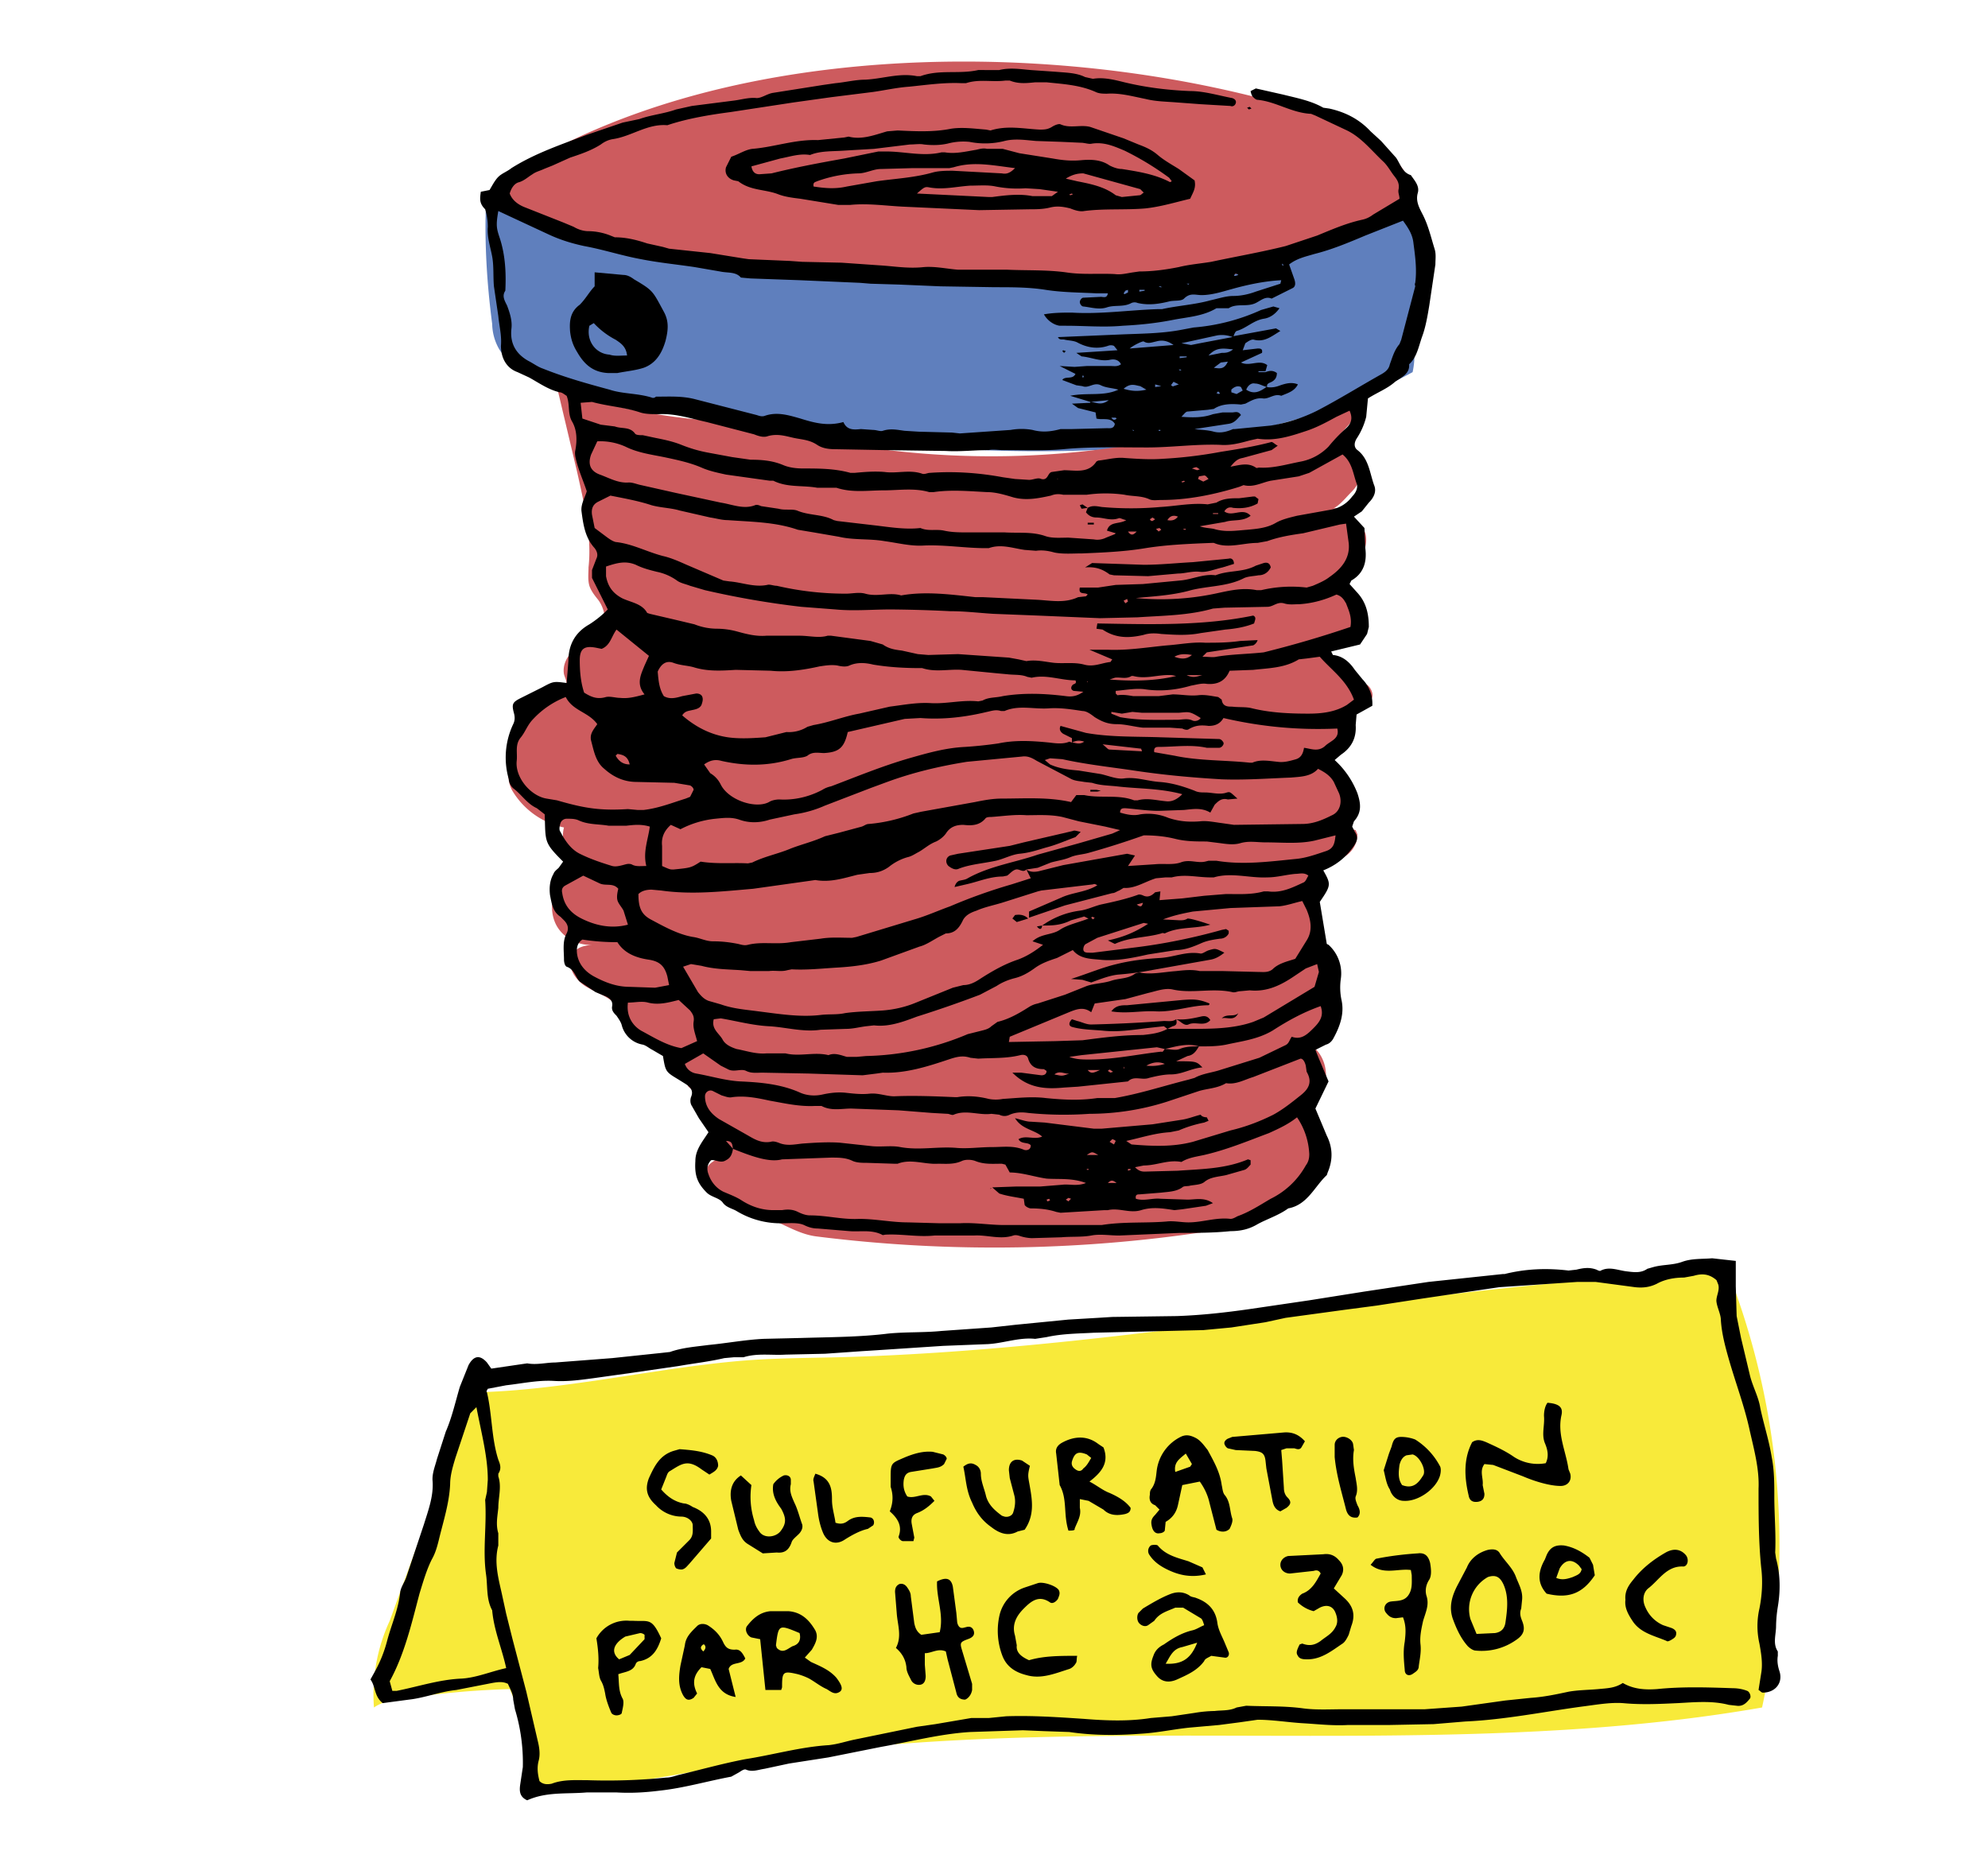
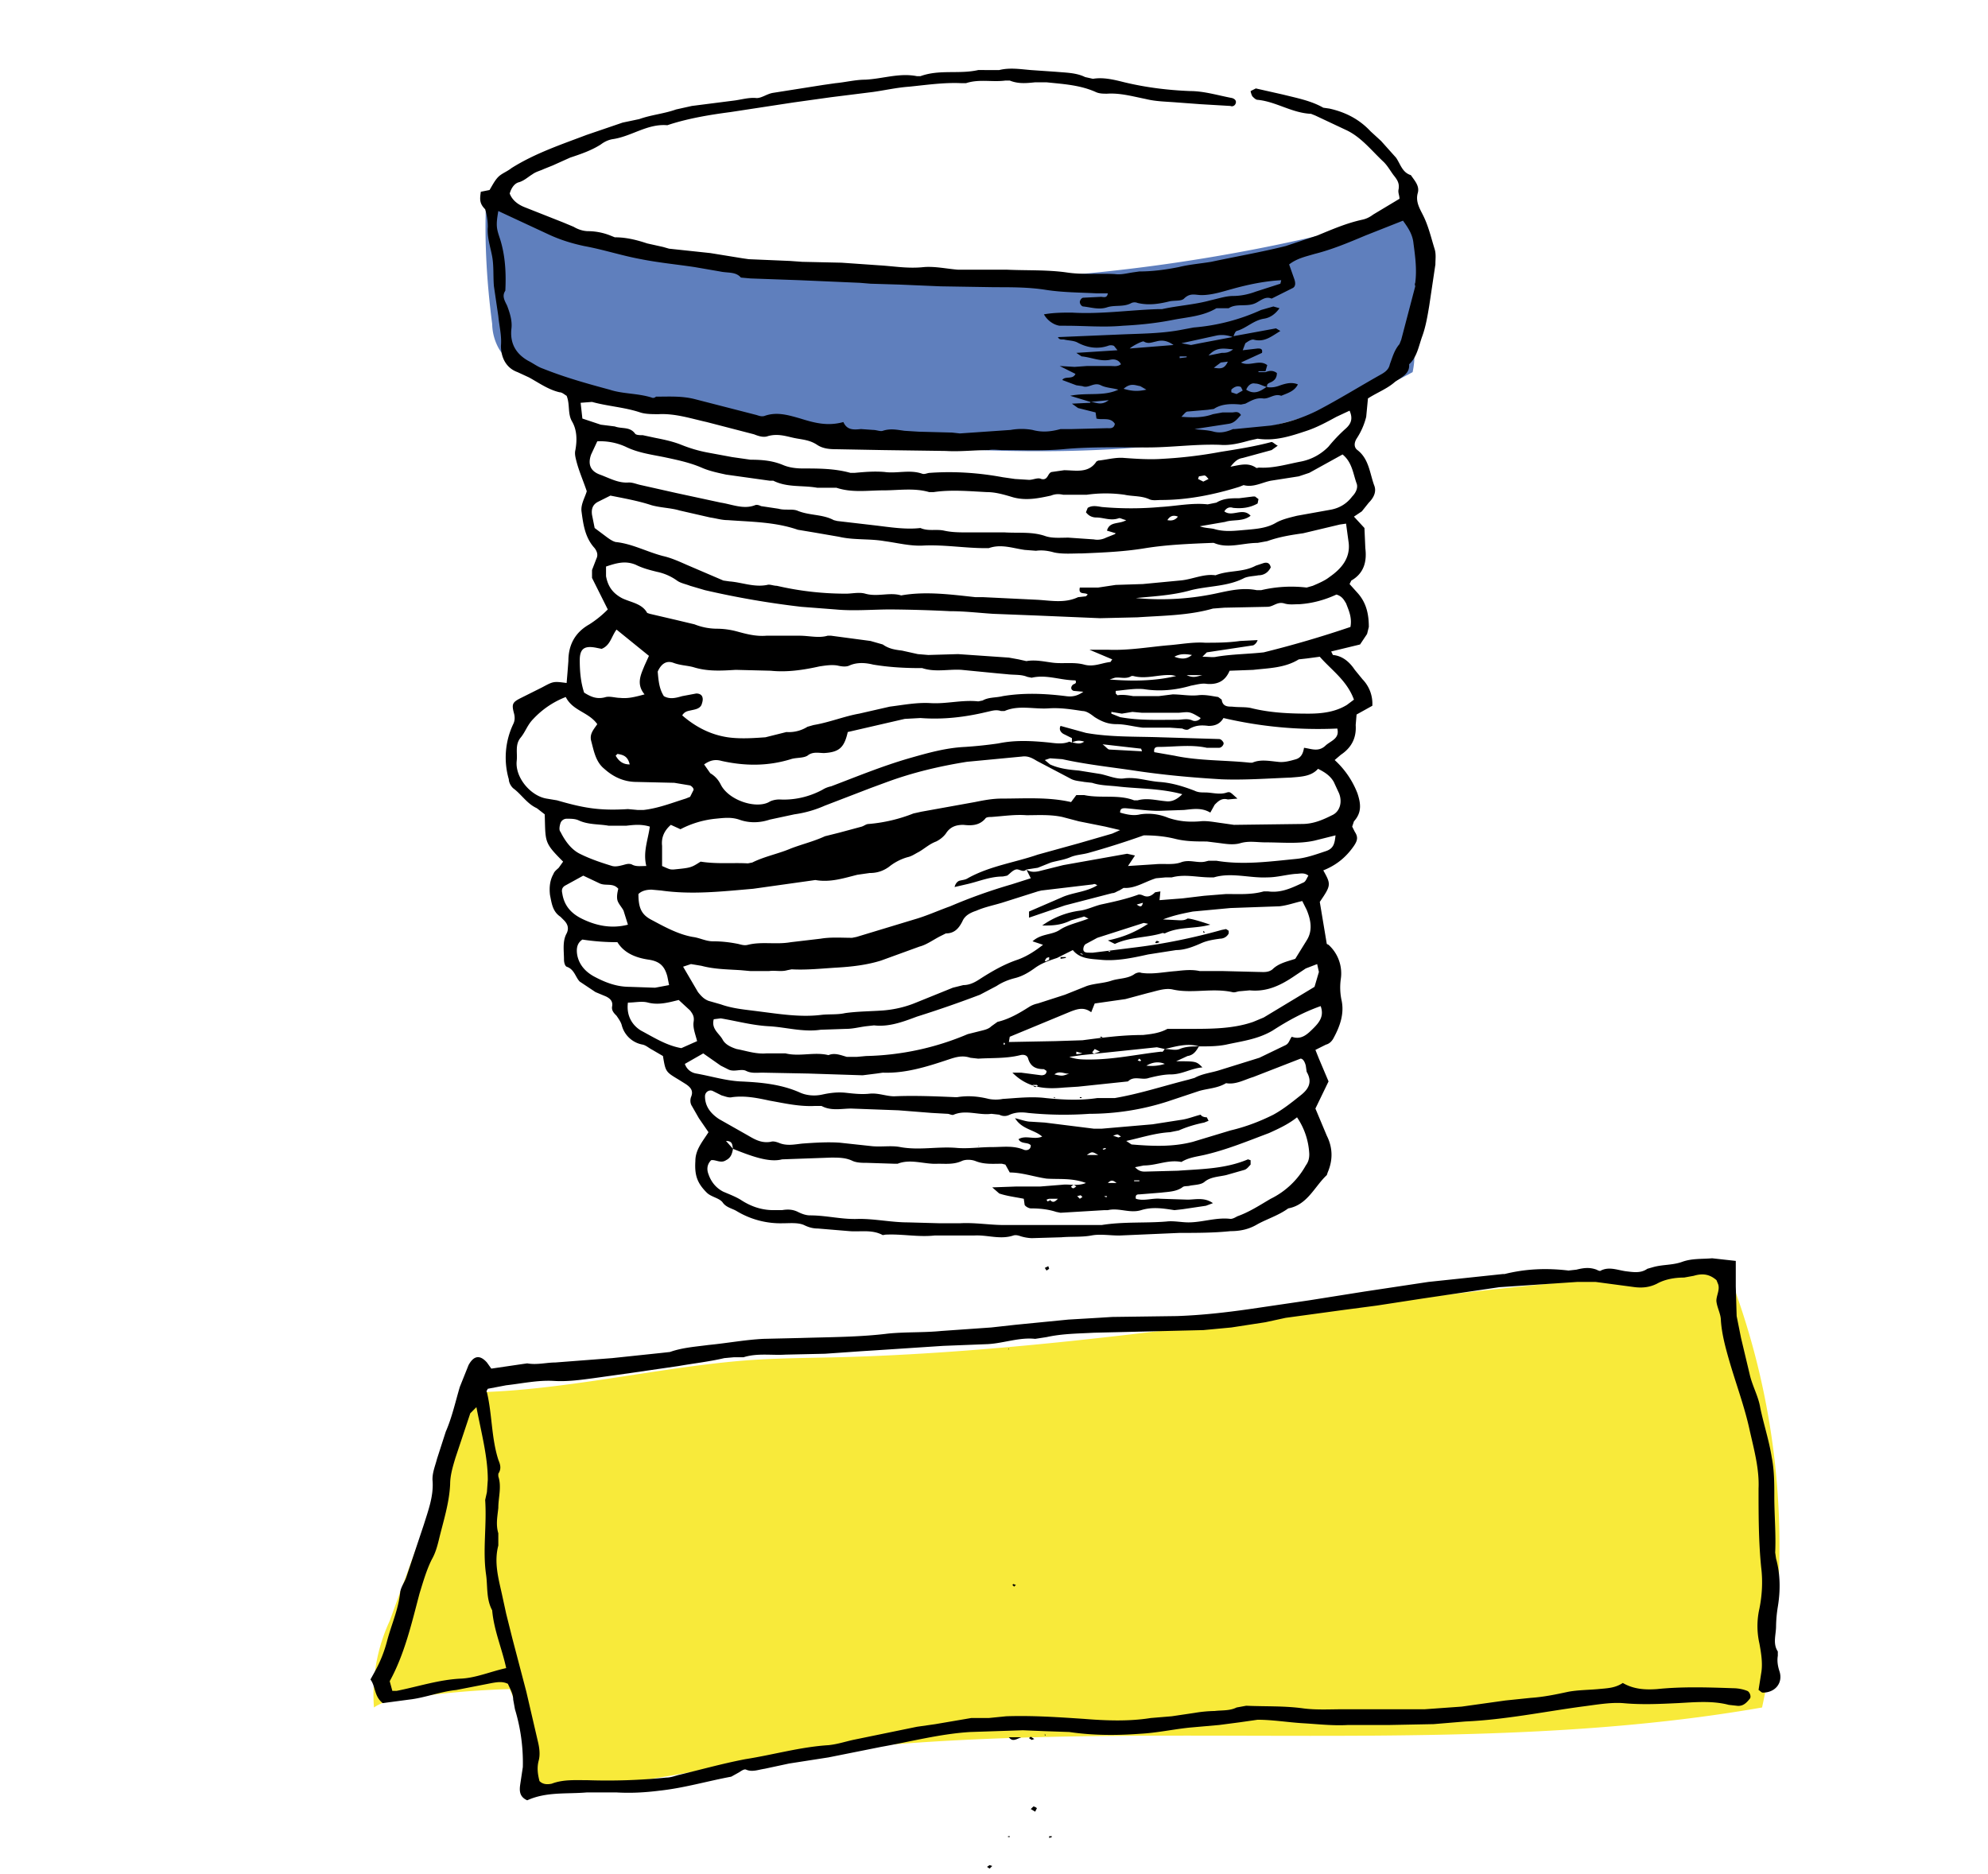
<svg xmlns="http://www.w3.org/2000/svg" version="1.1" id="Calque_1" x="0" y="0" viewBox="0 0 227 214" xml:space="preserve">
  <style>.st1{fill:#cd5b5e}</style>
  <path d="M161.3 42.5c-19.4 10.5-42.8 9.8-64.8 7.9-10.6-.9-21.3-4-31.5-6.9l-3.2-.9c-1.9-.5-4-1.2-4.9-2.9a6 6 0 0 1-.7-2.7c-.6-4.6-.9-9.3-.7-14a90.5 90.5 0 0 0 30.8 8.2c25.4 2.5 51.3-.1 75.7-7.3.4.5.4 1.2.1 1.7 1.5 3 .3 6.1-.6 9.4-.9 3.2.5 4.2-.2 7.5z" fill="#5f7fbd" />
-   <path class="st1" d="M153.9 46.2c.5-.3 1.1.3 1 .8 0 .5-.4 1-.8 1.4l-1.5 1.7-.2.4.2.3c1.1.9 2.5 1.7 2.7 3.1.1.9-.4 1.7-1 2.3-.6.6-1.3 1.5-2.1 1.9.4-.2.9.1 1.3.3 1 .7 2 1.4 2.4 2.5.3 1.1-.1 2.4-.9 3.2-.8.9-1.2 1.8-2.2 2.4.3 0 .6.2.8.4.7.6 1.4 1.3 1.8 2.2.4 1.1 0 2.4-.8 3.3-.8.9-2.1 1.2-3.3 1.2l.1 1.8 2 1.3 1.3.8 1.4.7c.4.3.7.9.6 1.4-.1.3-.3.6-.6.8-.6.5-1.4.8-2.2 1 .8.9.7 2.3 0 3.3s-1.3 1.7-2.3 2.3c2.2.9 3.3 3.6 2.5 5.8-.1.3-.3.7-.3 1.1 0 .4.2.8.6.8l.4.1.2.5a3 3 0 0 1-1.8 2.7l-1.7.5c-.6.2-1.1.6-1.2 1.2-.1.3 0 .7.1 1 .1 1.2-.3 2.3-1.5 2.6.9.2 1.3 1.3 1.3 2.2 0 .9-.3 1.9 0 2.8 1.8-.1 3 2.1 2.4 3.7-.2.5-.4 1-.3 1.4l.4.7c.6 1 .4 2.3-.2 3.2-.6 1-1.6 1.6-2.6 2.2 1.1.9 1.6 2.3 1.5 3.7a4 4 0 0 1-2.2 3.2c.3-.4.8.2.9.6.8 2.4 1.1 5.2-.3 7.3a12 12 0 0 1-2.2 2.3c-1.2 1-2.4 2-3.8 2.7-1.4.6-2.9.9-4.4 1.1a162.6 162.6 0 0 1-46.2.8c-2.3-.3-4-1.7-6.3-2.3-1.7-.4-3.3-1.2-4.7-2.2-.6-.5-1.2-1-1.5-1.7s-.2-1.6.4-2.1c.3-.3.7-.4.9-.8.1-.3 0-.7-.1-1l-1.9-5.2c-.1-.4-.3-.8-.6-1.1l-.8-.7c-.2-.4-.1-.9-.1-1.3 0-1.1-1.1-2-2.1-2.4s-2.2-.6-3.1-1.3c-1.4-1.1-1.8-3.1-3-4.4-1-1-2.4-1.4-3.5-2.1s-2.1-2.2-1.5-3.4c.4-1 1.3-1.2 2.3-1.3-1.7.1-3.5-.9-4.2-2.5-.7-1.6-.4-3.6.9-4.8.7-.7 1.6-1.4 1.3-2.3l-.5-.7c-.7-.8-1-2-.7-3.1a9 9 0 0 1-5.9-4.2c-1.2-2.1.4-4.7.3-7.1 0-1.4 1.6-2.2 3-2.5 1.4-.4 3-1.2 2.9-2.6 0-.4-.2-.7-.3-1.1-.2-1.1.4-2.2 1.3-2.9s2-1 3-1.3c.6-1.4.5-3.1-.4-4.3-.4-.5-.8-1-1-1.6-.2-.7-.1-1.4-.1-2.1.4-3.6-.5-7.3-1.3-10.9l-2.3-9.7c4.8 2 9.8 3 15 3.6 4 .4 8.1.4 12.1 1.1 3.6.6 7.1 1.9 10.7 2.5a98.6 98.6 0 0 0 28.4-.7c7.9-1.6 17.1-.7 24.1-4.5zM148.5 12.5c4.9 1.4 10.1 3.5 12.4 8 .4.8.7 1.7.3 2.4-.2.5-.7.9-1.2 1.2a55.4 55.4 0 0 1-25.8 8c-14.2 1.4-28.5.3-42.7-.9-8-.6-15.9-1.5-23.6-3.6-4.5-1.3-9.2-1.9-10.9-6.9C76.9 7.5 105 5.2 128.1 8.2c6.9.9 13.7 2.3 20.4 4.3z" />
  <path d="M201.2 195a86.4 86.4 0 0 0-3.9-49.8c-34 1.2-67.5 8.9-101.5 9.8-4.1.1-8.2.1-12.2.5-9.4.9-19.7 3.3-29.2 3.5-.9 1.5-1.5 3.1-2.1 4.7l-7.8 21.4a20 20 0 0 0-1.8 9.9c1.3-.9 3.1-1 4.7-1.2 3.6-.5 7.2-.8 10.8-.9 1.5 3.5 3 7.3 2.9 11 7.3.6 14.9-1 22-2.3 38.2-6.9 79.8.1 118.1-6.6z" fill="#f8ea3a" />
-   <path d="M54.9 21.9l1-.2c.3-.5.6-1.1 1-1.5.4-.4 1-.6 1.5-1 2.7-1.7 5.7-2.7 8.6-3.8l4.1-1.4 1.9-.4c1.4-.5 2.8-.6 4.2-1.1l1.8-.4 4.7-.6c.9-.1 1.8-.4 2.7-.3.6 0 1.2-.5 1.9-.6l5.7-.9 1.4-.2c1.1-.1 2.3-.4 3.4-.4 2-.1 3.9-.8 5.9-.4h.4c2.2-.8 4.4-.2 6.6-.7H114.1c1.2-.3 2.4-.1 3.6 0l2.9.2c1.1.1 2.3.1 3.3.6l.9.2c1.2-.2 2.4.1 3.6.4 2.5.6 5 .9 7.5 1 1.6 0 3.2.5 4.8.8.3.1.5.3.4.6-.1.3-.4.4-.6.3l-3.4-.2-2.7-.2c-1.2-.1-2.4-.1-3.6-.4-1.5-.3-2.9-.7-4.4-.6-.4 0-.9 0-1.3-.2-1.8-.8-3.7-.9-5.6-1.1h-1.3c-1 .1-1.9.2-2.9-.2h-.5c-1.5.2-3-.2-4.5.3h-.5c-2-.1-4 .2-6 .4-1.4.1-2.7.4-4.1.6l-4.8.6-4.3.6-7.2 1.1c-2.3.3-4.7.7-6.9 1.4l-.3.1c-2.3-.2-4.1 1.3-6.3 1.6-.5.1-.9.3-1.3.6-1.1.7-2.3 1.1-3.5 1.5l-2 .9-1 .4c-.4.2-.9.3-1.3.6-.5.3-.9.7-1.5.9-.5.1-.9.6-1.1 1.3.3.8 1 1.3 1.8 1.6l4.3 1.7 1.2.5c.5.3 1.1.5 1.7.5a7 7 0 0 1 2.5.5l.5.2c1.3 0 2.5.3 3.7.7l1.8.4.7.2 4.7.5 3.7.6.7.1 4.7.2 1.4.1 4.5.1 4.3.3c1.7.1 3.3.4 5.1.2 1.3-.1 2.6.2 3.9.3h5.6c2.2.1 4.5 0 6.7.3 1.9.3 3.7.1 5.6.2.7.1 1.4-.1 2.1-.2l.7-.1c1.5 0 3-.2 4.5-.5 1.2-.3 2.5-.4 3.7-.6 2.8-.6 5.7-1.1 8.5-1.8l3.6-1.2c1.7-.7 3.3-1.4 5.1-1.8.5-.1.9-.3 1.3-.6l3-1.8c0-.4-.2-.7-.1-1.1.1-.6-.1-1-.5-1.5s-.7-1.1-1.2-1.6c-1.4-1.3-2.6-2.9-4.4-3.7l-3.4-1.6-.5-.2c-2.2-.1-4-1.4-6.1-1.6-.2 0-.4-.2-.6-.4a2 2 0 0 1-.2-.6l.6-.3 3.1.7c1.6.4 3.2.7 4.6 1.5l.7.1c1.8.4 3.4 1.2 4.7 2.6l1.2 1.1 1.7 1.9c.5.7.7 1.7 1.7 2 .4.6 1 1.2.8 2-.3 1 .2 1.8.6 2.6.6 1.2.9 2.5 1.3 3.8.2.6.1 1.2.1 1.8l-.7 4.7c-.2 1.2-.4 2.4-.8 3.5s-.6 2.4-1.5 3.2c.1 1.1-.9 1.5-1.6 2-.9.8-2 1.2-3.1 1.9l-.2 2.1a8 8 0 0 1-1.1 2.5c-.3.5-.3 1 .1 1.3 1.3 1 1.4 2.6 1.9 4 .3.7 0 1.4-.6 2l-.8 1-.9.6 1.2 1.3.1 2.3c.2 1.6-.2 2.9-1.6 3.7l-.2.4.9 1c1 1.1 1.3 2.4 1.3 3.9l-.2.8-.8 1.2-3.3.8.2.4c1.1.1 1.9.8 2.5 1.7l.9 1.1a4 4 0 0 1 1.1 3l-1.8 1-.1 1.2c.1 1.5-.5 2.6-1.7 3.4l-.7.6a10 10 0 0 1 2.6 3.8c.4 1.2.5 2.2-.4 3.2l-.2.6.3.6c.4.6.3 1-.1 1.6-.9 1.3-2 2.2-3.5 2.8.9 1.6.9 1.7-.4 3.6l.8 4.8.2.1a4.4 4.4 0 0 1 1.4 3.9 7 7 0 0 0 .1 2.5c.3 1.5-.2 2.9-.9 4.2-.2.4-.5.7-.9.8l-1.2.6.4 1 1.1 2.6-1.5 3.1 1.3 3.1c.7 1.4.7 2.8.1 4.2l-.1.3c-1.4 1.3-2.2 3.4-4.4 3.8-1.1.8-2.4 1.2-3.5 1.8-1 .6-2 .8-3.1.8-1.9.2-3.9.2-5.8.2l-6.9.3c-1.1 0-2.2-.2-3.2 0-1.1.2-2.3.1-3.4.2l-3.4.1a5 5 0 0 1-1.2-.2c-.3-.1-.6-.2-.9-.1-1.5.5-3-.1-4.5 0h-4.5c-1.9.2-3.7-.2-5.6-.1-.1 0-.3.1-.4 0-1.2-.6-2.5-.3-3.7-.4l-3.6-.3c-.5 0-1-.1-1.6-.4-.7-.3-1.6-.2-2.4-.2a9.7 9.7 0 0 1-5.3-1.4c-.5-.3-1.2-.4-1.6-1-.4-.5-1.3-.6-1.8-1.1-1.1-1.1-1.4-2-1.3-3.6 0-1.3.8-2.2 1.5-3.3l-1.1-1.6-.8-1.4c-.2-.3-.2-.7-.1-1 .3-.7 0-1.1-.6-1.5l-.8-.5c-1.5-.9-1.5-.9-1.8-2.7l-1.2-.7c-.4-.2-.7-.5-1.1-.6a3 3 0 0 1-2.4-2.2c-.1-.4-.4-.8-.6-1.1-.3-.3-.6-.6-.5-1.1.1-.6-.3-.9-.7-1.1l-1.2-.5-1.8-1.2c-.5-.5-.6-1.4-1.5-1.7-.2-.1-.3-.5-.3-.8 0-1-.2-2.1.3-3 .3-.6.1-1.1-.3-1.5l-.4-.4c-.9-.6-1-1.5-1.2-2.5-.1-.9 0-1.7.4-2.4.1-.3.4-.5.6-.7l.5-.7c-2.2-2.2-2-2.2-2.1-5.4l-.9-.7c-1.1-.5-1.7-1.5-2.6-2.2-.3-.2-.6-.7-.6-1.1a8.9 8.9 0 0 1 .5-6.3c.2-.4.2-.8.1-1.2-.3-1.1-.2-1.3.8-1.8l2.4-1.2c1.3-.7 1.3-.7 2.8-.5l.1-1.2.1-1.3c0-1.9.8-3.3 2.4-4.2a12 12 0 0 0 2.1-1.7L67.6 66v-.9l.5-1.3c.2-.4.1-.8-.2-1.2-1.1-1.2-1.3-2.7-1.5-4.2-.1-.8.4-1.6.6-2.3-.4-1.2-.9-2.3-1.2-3.5-.1-.4-.2-.8-.1-1.2.2-1.1.2-2.3-.4-3.3-.5-.9-.2-1.9-.6-2.9-.2-.1-.5-.4-.8-.4-1.3-.3-2.4-1.1-3.5-1.7l-1.3-.6c-1.4-.5-1.9-1.8-1.9-3 .1-1.2-.2-2.3-.3-3.4l-.5-3.4c-.1-1.1 0-2.3-.2-3.4s-.6-2.2-.5-3.4a7 7 0 0 0-.3-2c-.7-.7-.6-1.2-.5-2zm75.6 81.2l-.7.2c.4.3.6.3.7-.2l.4-.1-.4.1zm2.5 16.7l-.9-.2-8.6.9-1.4.2c.8.3 1.5.3 2.3.3 2.8 0 5.5-.6 8.2-.9.2.1.3-.2.4-.3.6 0 1.2.2 1.7 0 .7-.3 1.5-.3 2.2-.3-.3.5-.6 1-1.3 1.1l-1.3.6c2.3 0 2.3 0 3 .7-1.3.1-2.3.8-3.6.8-.8 0-1.7.2-2.5.4-.8.3-1.7-.3-2.4.4l-5.7.6-1.6.1c-2.1.2-4.1.1-5.9-1.7h1l2.3.3c.3 0 .6-.1.6-.5l-.3-.2c-.8 0-1.5-.2-1.8-1.2-.1-.4-.5-.5-.9-.4-1.6.4-3.2.3-4.8.4l-.9-.1c-.9-.3-1.6-.1-2.5.2-2.4.8-4.9 1.6-7.5 1.5l-.7.1-1.6.2-6.2-.2-5.2-.1c-.7 0-1.3.1-1.9-.2-.6-.3-1.4.2-2.1-.2l-.8-.4-2-1.4-2.1 1.2c.2.6.7 1 1.3 1.1 1.7.3 3.3.8 5 .9 2.3.1 4.7.3 6.9 1.3.7.3 1.6.4 2.5.2.9-.2 1.8-.3 2.7-.2.9.1 1.8.2 2.7.1 1-.1 1.9.3 2.8.3 2.3-.1 4.7 0 7 .1h.2c1.2-.2 2.4-.1 3.6.2.5.1 1.1.1 1.6 0 1.6-.1 3.3-.3 4.9-.1 2 .2 3.9.3 5.9 0h2c2.9-.5 5.6-1.4 8.4-2.1l.7-.2c.9-.5 2-.6 2.9-.9l4.5-1.4 2.9-1.4c.5-.2.5-.6.8-1 1.1.4 1.8-.3 2.5-1s1.2-1.4.8-2.5c-2 .7-3.8 1.7-5.5 2.8-1.7 1-3.5 1.2-5.3 1.6-1 .2-2 .2-3.1.2-1.3-.4-2.6 0-3.9.3zm.3-2.3h2.5c2.5 0 5 0 7.3-.8l1.2-.5 5.8-3.5.5-1.7-.2-.9-1.3.5-1.2.8c-1.6 1.1-3.2 1.9-5.2 1.7l-1.1.1c-.3 0-.6.2-.9.1-2.3-.5-4.6.2-6.8-.3-.9-.2-1.9.2-2.8.4l-2.6.7-3.5.5-.4 1c-.8-.6-1.5-.4-2.3-.1l-7 2.9-.1.6 5.3-.1 3.1-.1c2.3-.3 4.5-.6 6.9-.6.9-.1 1.9-.2 2.8-.7zm-10.9-32.7c.4 0 .8.3 1.4-.1-.6-.2-1-.1-1.4.1v-.5l-1-.5c-.3-.2-.5-.5-.3-.9l2.9.8c2.8.5 5.7.4 8.5.5l6.7.2c.2 0 .4.2.5.4.1.2-.2.6-.5.6h-1.4c-1.8-.4-3.7-.1-5.5-.1-.2 0-.6 0-.5.6l2.3.4c2.8.6 5.8.5 8.6.8h.3c.9-.4 1.9-.2 2.9-.1.7.1 1.4-.1 2.1-.3.6-.2.8-.7.9-1.3.8.1 1.6.5 2.4-.2.6-.6 1.7-.8 1.4-2-4.4.2-8.7-.2-13-1.2-.4.7-1 .9-1.7.9-.8-.1-1.5-.1-2.3.4-.2.1-.5 0-.7-.1l-1.4-.1h-3.1c-1-.1-2-.4-3-.4s-1.7-.3-2.5-.8c-.4-.3-.9-.7-1.4-.7-1.3-.2-2.6-.4-3.9-.3-1.7.1-3.4-.4-5 .3h-.4c-.6-.2-1.1 0-1.6.1-2.5.6-5 .9-7.6.7l-1.8.1-6.5 1.5c-.4 1.8-1 2.3-2.7 2.4-.6 0-1.3-.2-1.9.3-.5.3-1.3.2-1.9.4-2.6.8-5.2.8-7.9.2-.7-.2-1.3-.1-2 .4l.7 1c.5.3.9.7 1.2 1.3.9 1.8 4 2.8 5.5 2 .3-.2.8-.3 1.2-.3 1.7.1 3.4-.3 4.9-1.1a3 3 0 0 1 1-.4c2.9-1.1 5.8-2.3 8.9-3.2 2.1-.6 4.2-1.2 6.4-1.3a49 49 0 0 0 3.8-.4c1.9-.4 3.8-.3 5.8-.1.8.1 1.6.2 2.3-.1l.3.1zm-3.4 20.9a9.5 9.5 0 0 1 4.3-1.7c.8-.1 1.6-.5 2.4-.7 1.4-.3 2.8-.6 4.2-1.1.2-.1.5 0 .7.1.5.2.9 0 1.3-.4l.6-.1-.1 1 2.6-.2 2.5-.3 2.5-.2c1.4 0 2.9.1 4.3-.3h.5c1.5.2 2.7-.4 4-1 .3-.1.4-.5.6-.8-.5-.4-1-.2-1.5-.2-1.1.1-2.1.4-3.2.4-2 .1-4.1-.6-6.1 0h-.4c-1.5 0-2.9-.4-4.4 0h-.7l-1.1.1c-1.3.4-2.4 1.2-3.7 1.1l-.5.3c-.3.1-.5.3-.8.3l-5.4 1.4-4.1 1.4v-.7l3.7-1.6c1.3-.6 2.8-.6 4.1-1.4-.2-.1-.3-.2-.5-.1l-5.9.7-.4.1-4.1 1.3c-1 .3-2 .5-2.9.9-.6.2-1.3.5-1.6 1.2-.4.8-.9 1.4-1.9 1.4l-.6.3c-.8.4-1.6 1-2.4 1.2l-4.4 1.6c-1.6.5-3.3.7-5 .8-1.7.1-3.5.3-5.2.2l-.5.1c-.7.2-1.4 0-2.1.1h-2.1l-1.1-.1c-1.5-.1-3-.1-4.5-.5l-1.2-.2-.9.3 1.7 2.9c.4.5.7.8 1.2 1l1.4.4c1.4.5 2.8.6 4.3.8 2.4.3 4.8.7 7.2.4.9-.1 1.8 0 2.7-.2 1.4-.2 2.9-.2 4.3-.3 1.3-.1 2.6-.4 3.8-.9l4.2-1.7 1.2-.3c.7 0 1.3-.3 1.9-.7 1.4-.9 2.8-1.7 4.3-2.2 1.1-.4 2-1 2.9-1.7l-1.2-.4c1-.9 2.2-.7 3.1-1.3.9-.6 2-.8 3.3-1.3-.3-.1-.5-.3-.6-.2l-1.4.4c-1.2.6-2.2.6-3.3.6zm-1.8-6.4c-.4.4-.8-.1-1.2 0-.4.1-.7.5-1 .7l-.5.1c-1.5 0-2.8.6-4.2.9l-1.3.3c.1-.4.3-.6.5-.7.3-.1.7-.1 1-.3 2.5-1.4 5.4-1.8 8-2.7l4.7-1.3 3.8-1.1.9-.4-1.7-.4-3-.6-1.9-.5c-1.4-.3-2.8-.2-4.1-.2-1.3-.1-2.6.1-4 .2-.2 0-.6 0-.7.2-.7.8-1.6.8-2.5.7-.8 0-1.5.2-2 1-.3.4-.7.7-1.1.9-.8.3-1.3.8-2 1.2-.4.2-.8.5-1.3.6a6 6 0 0 0-2.1 1.1c-.7.5-1.4.7-2.2.7l-1.4.2c-1.6.4-3.1.9-4.8.6l-.7.1-6.4.9c-3.5.3-7 .7-10.5.2l-1.1-.1c-.5 0-1.1.1-1.5.5 0 1.5.3 2.3 1.4 2.9 1.5.8 3.1 1.7 4.8 2 .8.1 1.5.5 2.3.5 1 0 1.9.1 2.9.3.4.1.7.2 1.1.1 1.6-.4 3.2 0 4.9-.3l3.4-.4c1.2-.2 2.4-.1 3.6-.1l.5-.1 6.6-2c1.4-.4 2.7-1 4.1-1.5a60.8 60.8 0 0 1 7-2.5l2.2-.7-.5-1c.4.3.9.3 1.4.2l2.8-.7 7.3-1.3.9.2-.8 1.2 3.1-.2c1-.1 2 .1 2.9-.2 1-.4 1.9.1 2.8-.1l.4-.1h.9c3 .5 6 .1 9-.2 1.2-.1 2.3-.5 3.5-.9.9-.3 1-.9 1.1-1.8l-2.4.6c-1.8.4-3.7.2-5.6.2-1 0-1.9-.2-2.9.1-.7.2-1.5.1-2.2 0l-1.6-.2c-1.2 0-2.4 0-3.6-.3-1.2-.3-2.4-.4-3.6-.4a95 95 0 0 1-6.3 2c-.7.2-1.4.2-2.1.5-.7.3-1.5.4-2.2.6l-1.5.6-1.3.2zm7-41.3c.5-.3 1-.2 1.6-.1 2.2.2 4.5.2 6.7 0 1.8-.1 3.6-.5 5.4-.3l1-.2c.8-.5 1.7-.5 2.6-.5l1.6-.2h.2l.4.3-.1.5c-.9.5-1.8.6-2.8.5-.3-.1-.7-.1-1 .4.9.7 2.1-.5 3 .5-.9.7-2 .4-2.9.7l-2.9.5c.5.2 1.1.2 1.6.3 1.3.4 2.5.2 3.8.1 1.1-.1 2.3-.2 3.3-.8.7-.4 1.6-.6 2.4-.8l3.9-.7c1-.2 1.8-.7 2.4-1.5.4-.4.7-1 .5-1.5-.4-1.1-.5-2.4-1.6-3.3l-3.8 2.1-1.2.4-3.2.5c-1 .2-2 .8-3.1.5l-.5.2c-2.9.9-5.9 1.5-8.9 1.5-.5 0-1 .1-1.4-.1-.9-.4-1.9-.3-2.8-.5-1.4-.2-2.9-.2-4.3 0h-2.7c-.5-.1-.9-.1-1.4.1-1.4.3-2.8.6-4.3.2-1-.3-2-.6-3-.6-2-.1-4.1-.3-6.1 0h-.5c-1.7-.5-3.5-.2-5.2-.2-1.8 0-3.6.3-5.4-.3h-2.2c-1.7-.3-3.4 0-5-.8h-.4l-5-.7c-.9-.2-1.9-.4-2.8-.8-1.4-.6-2.9-.9-4.3-1.2-1.5-.3-3-.5-4.4-1.2a7 7 0 0 0-3.2-.6l-.7 1.5c-.4 1.1-.1 1.9 1 2.3 1.1.4 2.1 1 3.3.9.5 0 .9.2 1.4.3l4 .9 5.1 1.1c1.3.2 2.6.8 3.9.3.2-.1.5 0 .7.1l2 .3c.7.2 1.5 0 2.1.2 1.4.6 2.9.4 4.2 1.1l.4.1 4.3.5c1.7.2 3.5.5 5.2.3.9.4 1.8.1 2.7.3.9.2 1.8.2 2.6.2h4.3c1.6.1 3.1-.1 4.6.4.8.3 1.8.2 2.7.2l2.9.2c.5.1 1 0 1.4-.2l1-.4.1-.1-1-.3c.3-1.1 1.4-.7 2.2-1.2-.5-.1-.7-.3-.9-.2-.9.3-1.7-.1-2.5-.1-.5 0-.9-.2-1.2-.6l.2-.5zm-40.5 73.2c-.1-.4 0-.9-.8-.9l.8.9c-.1.5-.2 1-.8 1.3-.6.4-1.2-.1-1.7 0-.5.5-.5 1.1-.3 1.6.3.9.9 1.6 1.7 2 .7.3 1.5.6 2.1 1 1.1.7 2.3 1.1 3.6 1.1h1c.6-.1 1.2-.1 1.8.2.4.2.9.4 1.4.4 1.9 0 3.7.5 5.6.4 1.9 0 3.7.4 5.6.4l3.6.1h2.3c1.7-.1 3.4.2 5 .2h11.2c2.5-.4 5-.2 7.4-.4.8-.1 1.7.1 2.5.1 1.6 0 3.2-.6 4.8-.4.3 0 .6-.2.8-.3 1.4-.5 2.6-1.3 3.8-2a9.2 9.2 0 0 0 4-3.8c.3-.4.4-.8.4-1.3a8.1 8.1 0 0 0-1.4-4.2c-1 .8-2.1 1.3-3.2 1.8-2.4.9-4.8 1.9-7.4 2.5-.9.2-1.8.3-2.6.8-1.5-.3-2.8.4-4.3.4l-1 .2c.4.4.7.5 1.1.5l3.8-.1c2.7-.2 5.4-.2 8-1.3l.3.1v.5c-.2.2-.4.5-.7.6l-2.1.6c-.9.2-1.8.2-2.5.8-.4.3-1 .3-1.6.4-.3.1-.7 0-.9.2-.7.5-1.6.5-2.4.6l-2.5.2c-.2 0-.5 0-.4.5.9.3 1.9-.1 2.8 0l3.1.1c.9 0 1.9-.3 2.9.4l-.8.3-2.7.4-.9.1c-1.3-.2-2.5-.4-3.8 0-1.3.4-2.5-.3-3.8 0h-.4l-5 .3-.5-.1c-.9-.3-1.9-.4-2.9-.4-.2 0-.6-.2-.7-.4l-.1-.7c-1-.2-1.9-.3-2.8-.6l-.8-.7 2.8-.1h2.7l2.5-.2c.8-.1 1.7.2 2.7-.2-1.6-.6-3.1-.4-4.5-.5-1.4-.2-2.8-.7-4.2-.7l-.5-.9-.4-.1c-1 0-2 .1-3-.3-.5-.2-1.2-.2-1.6 0-.9.4-1.8.3-2.7.3-1.5.1-3.1-.6-4.6 0h-.4l-3.1-.1c-.5 0-1.1 0-1.6-.2-.8-.4-1.6-.4-2.5-.4l-5.6.2c-1.5.4-3.6-.4-5.6-1.2zm40.8-85.3l-2.3-.7c2-.4 3.8.1 5.5-.7-.7-.2-1.4-.2-2-.5-.8-.4-1.4.4-2.1.1l-.7-.1-1.6-.6c.3-.5 1.2 0 1.5-.7l-1.8-.9 1.7.1 1.4-.1h2.7c.4 0 .8.1 1.2-.2-.3-.6-.9-.6-1.3-.5-1.1.2-2.1-.3-3.2-.4l-.6-.4 4.7-.3-.4-.5a.9.9 0 0 0-.7 0c-1.2.4-2.4.2-3.5-.4-.4-.2-.9-.2-1.4-.3-.3-.1-.6.1-.8-.3l7.1-.3c2.3-.1 4.6-.1 6.8-.5l1.6-.3a23 23 0 0 0 7.7-2l1.4-.4.7.2c-.5.7-1.1 1.1-1.8 1.2-1.2.2-2 1.1-3.1 1.4-.2.1-.3.5-.4.7-.6-.2-1.1-.3-1.8-.2l-4.1.9 1.1.2 1-.2 3.7-.7.1-.1 4.9-.9.5.3c-1 .6-1.8 1.3-3 1-.3-.1-.7.2-1 .4l-.3.8 1.7-.2c.3 0 .6 0 .5.5l-2.4 1.1c1 .5 2.1-.4 3 .3l-.2.7h-.8v.1h.8c.5-.2.9-.2 1.3.1 0 .6-.3.9-.8 1.1-.2.1-.4.2-.3.5-.5-.1-.9-.4-1.4-.4-.4-.1-.8.2-1 .7.9.6 1.6.2 2.3-.3.6.1 1.1 0 1.6-.2.6-.2 1.3-.4 2-.1-.4.8-1.2 1-1.9 1.3-.8-.3-1.4.4-2.1.3-.8-.1-1.4.3-2 .6l-.5.1c-1.1-.1-2.2-.1-3.1.5l-.7.1-2.3.2c-.2 0-.4.3-.7.6 1.4.1 2.5.1 3.6-.3l1.1-.2h1.1c.3 0 .7-.2 1 .3-.4.4-.7.9-1.4 1l-3.9.6c.7.1 1.5.1 2.2.3.8.2 1.5 0 2.2-.3h.2l4.1-.4c1.9-.3 3.7-.9 5.3-1.7 2.5-1.3 4.9-2.8 7.4-4.2.5-.3.8-.6.9-1.1.3-.8.5-1.6 1.1-2.3l.2-.5 1.6-6.1c0-.1-.1-.2 0-.4.2-1.5 0-3-.2-4.5-.1-1.1-.7-1.9-1.2-2.6l-4.3 1.7c-1.9.8-3.8 1.6-5.8 2.1-1 .3-2 .5-2.9 1.2l.6 1.7c.1.3.2.8-.2 1l-2.4 1.2c-.7-.3-1.2.2-1.8.5-1 .5-2.2 0-3.1.6h-1.4c-1.5.9-3.2 1-4.8 1.3-2 .4-3.9.6-5.9.7-2.2.2-4.3 0-6.5 0h-.7c-.7-.1-1.4-.6-1.8-1.3 1.1-.2 2.2-.2 3.2-.2 3.3.2 6.6-.3 9.9-.4h.4c1.8-.4 3.7-.5 5.5-1 .9-.2 1.8-.5 2.6-.5.9 0 1.8-.2 2.6-.5l2.8-.9.1-.4c-1.9.1-3.8.5-5.6 1-1.1.3-2.3.7-3.5.7-.7 0-1.3-.3-2 .4-.3.3-1 .2-1.6.3-1.2.3-2.4.5-3.7.2a.9.9 0 0 0-.7 0c-.9.5-1.9.2-2.8.5-.9.3-1.8 0-2.7-.1-.2 0-.4-.3-.4-.5s.2-.5.4-.5l2-.1c.3 0 .7.2.8-.4h-1.3c-1.9-.1-3.9-.1-5.8-.4-1.9-.3-3.8-.3-5.8-.3l-6.2-.1-4.7-.2-3.3-.1-1.2-.1-6.9-.3-5.6-.2-1.1-.1c-.6-.7-1.5-.5-2.4-.7l-2.9-.5c-2-.3-4.1-.5-6.1-.9-2.2-.4-4.3-1.1-6.5-1.5-1.4-.3-2.7-.7-4-1.3l-4.3-2-1.5-.7c-.3 1.7-.2 2 .2 3.2.6 1.9.7 3.9.6 5.9-.4.6-.1 1.1.2 1.7.3.8.6 1.7.5 2.6-.2 1.7.5 2.9 1.9 3.7.6.3 1.1.7 1.7.9 2.5 1 5 1.7 7.6 2.4 1.5.5 3.2.4 4.8.9.2.1.4 0 .5-.1 1.5 0 3-.1 4.5.3l7 1.8c.3.1.6.2.9.1 1.4-.5 2.7-.1 4.1.3 1.6.5 3.1.9 4.9.4.4.9 1.1.9 2 .8l1.4.1c.4 0 .8.2 1.1.1.9-.3 1.7-.1 2.5 0l1.6.1 3.8.1.9.1 5.8-.4a7 7 0 0 1 2.5 0c1.1.3 2.1.2 3.2-.1h1.3l4-.1c.3 0 .8.1.9-.5-.5-.8-1.4-.4-2.1-.6l-.1-.7-2-.5-.7-.5 2.1-.1v-.1c.6 0 1.2.5 2.1-.2l-2.1.2zm5.2 22.4c3.2.3 6.4.1 9.5-.6 1.4-.3 2.8-.6 4.3-.3h.5a15 15 0 0 1 5.2-.3l.7-.2c.7-.3 1.4-.6 1.9-1 1.3-.9 2.4-2.1 2.2-3.9l-.3-2.2-.7.1-4.2 1c-1.4.2-2.7.4-4.1.9l-1.1.2c-1.7 0-3.4.7-5 0h-.2c-2.5.1-5.1.2-7.6.6-2.4.4-4.8.5-7.2.6-1.1 0-2.2.1-3.2-.1-.7-.2-1.4-.3-2.1-.2l-1.3-.1c-1.4-.2-2.7-.7-4.1-.2h-.4c-2.3 0-4.6-.4-7-.3-1.5.1-3-.3-4.5-.5-1.7-.3-3.5-.1-5.2-.5l-2.9-.5-1.8-.3c-2.6-.9-5.3-.9-8-1.1-.7 0-1.3-.2-2-.3l-3.5-.8c-1-.3-2.1-.3-3.2-.6-1.5-.5-3.2-.8-4.7-1.1l-1.4.7c-.6.3-.8.8-.7 1.5l.3 1.5 1.2.9c.4.3.8.6 1.2.7 1.9.2 3.5 1.1 5.4 1.6.9.2 1.8.6 2.7 1l4.2 1.8.7.1c1.4.1 2.8.7 4.3.4.3-.1.7.1 1.1.1 2.6.6 5.2.9 7.9.9.7 0 1.5-.2 2.2 0 1.4.4 2.8-.2 4.1.2 2.8-.5 5.7-.1 8.5.2h.9l6.2.3c1.6.1 3.1.4 4.6-.3l.9-.1.2-.2c-.3-.3-1.1.1-.9-.8h2.1l2-.3 3.1-.1 4.2-.4c1.4-.1 2.7-.8 4.1-.6 1.5-.6 3.1-.3 4.6-1.1l.9-.3c.4-.1.7 0 .8.5-.3.6-.8.9-1.4.9-.5.1-1.1.1-1.6.3-1.9 1-4.1.9-6.1 1.4-2.1.6-4.3.7-6.3.9zm22.9-.4c-1.3.6-2.7 1-4.2 1.1-.6 0-1.2.1-1.8-.1-.8-.2-1.2.4-1.9.4l-4.9.1-1.3.1c-2.8.8-5.7.8-8.6 1l-4.3.1-7.1-.3-5.1-.2c-1.6-.1-3.2-.3-4.9-.3a159 159 0 0 0-6.8-.2c-2.1 0-4.2.2-6.3 0l-3.9-.3a99.7 99.7 0 0 1-11-1.9l-1.7-.5c-.5-.2-1.1-.3-1.5-.6a6 6 0 0 0-2.3-1c-.8-.2-1.6-.4-2.4-.8-1.2-.5-2.2-.2-3.4.2v1.1c.2 1.1.7 1.9 1.8 2.5 1 .5 2.3.6 2.9 1.7l.3.1 3 .7 2.1.5a7 7 0 0 0 2.5.5 9 9 0 0 1 2.3.3c1.1.3 2.2.6 3.4.5h3.8c1.1 0 2.2.3 3.2 0h.4l4.5.6 1.4.4c.7.5 1.4.6 2.2.7l1.8.4 1.2.1 3.4-.1 5.8.4 1.1.2.9.2c1.1-.2 2.2.1 3.2.2 1.1.1 2.3-.1 3.4.2 1.1.3 2-.2 3-.3l.2-.3-2.6-1.1h2.1c2.3.1 4.6-.3 6.8-.5 1.4-.1 2.9-.4 4.3-.3 1.3 0 2.6 0 4-.2l2-.1a1 1 0 0 1-.5.6l-5.3.8-.5.5c.7 0 1.2.1 1.6 0 1.8-.3 3.6-.3 5.4-.5a121.4 121.4 0 0 0 9.9-2.9c.2-1.1-.2-1.9-.5-2.7-.2-.3-.4-.8-1.1-1zm-14.4 37.7c-1.8.5-3.6.2-5.2 1-.1 0-.2-.1-.4 0-1.7.5-3.6.4-5.3 1.2l-.8-.4c1.9-.4 3.2-1 4.6-1.9l-.5-.1-5.3 1.7-1.3.7c-.2.1-.3.4-.3.6 0 .4.4.4.7.4h.4l4.8-.6c3.3-.4 6.7-1.1 9.9-2l.5-.1.3.2v.3c-.2.4-.6.6-1 .6-.7.1-1.4.2-2.1.5-.9.4-1.9.8-2.9.8l-3.2.5c-1.8.4-3.7.8-5.5.6-1.1-.1-2.3-.1-3.1-1.1l-1.8.9c-.9.3-1.8.6-2.6 1.2-.7.5-1.4.9-2.2 1.1-.8.2-1.5.5-2.1.9l-1.9 1a130.2 130.2 0 0 1-7.2 2.5c-1.6.6-3.2 1.2-4.9 1l-.9.1c-.8.1-1.5.3-2.3.3l-2.9.1c-2 .3-4-.3-5.9-.4-1.9-.1-3.7-.6-5.5-.9l-.8.1c-.3 1.1.6 1.6 1 2.3.3.6 1 .9 1.6 1.1 1.1.2 2.2.6 3.4.5h2.2c1.6.4 3.3-.2 4.9.2.7-.3 1.4 0 2.1.2h1.1l1.1-.1a31.3 31.3 0 0 0 11.6-2.5l1.6-.4c.4-.1.8-.2 1.1-.5l.7-.5c1.3-.3 2.5-1 3.6-1.7a3 3 0 0 1 1-.4l3.1-1 2.5-1c.9-.3 1.9-.3 2.8-.6.9-.3 1.9-.2 2.7-.8.2-.1.5-.2.7-.1 1.3.2 2.6-.1 4-.2.9-.1 1.8-.2 2.7 0h2.7l4 .1c.5 0 1.1.1 1.6-.3.7-.7 1.7-.9 2.6-1.2l1.3-2.1c.7-1.1.5-2.3 0-3.5l-.5-1c-.9.2-1.7.5-2.6.6l-5.6.2-4.3.4c-1 .2-2.1.4-3.4.9l1.9.1c.3 0 .6 0 .9-.2.4 0 1.4.3 2.6.7zm-.4 22l.2.4-.5.2c-1 .2-2 .5-2.9.9l-1 .2c-1.7.1-3.2.6-5 1l.6.4c2.4.2 4.7.3 7-.3l4.3-1.3c1.7-.4 3.3-1 4.9-1.8 1.1-.6 2.1-1.4 3.1-2.2.9-.7 1.4-1.5.7-2.7l-.1-.7c-.1-.4-.3-.8-.6-.8l-5.4 2.1c-1 .3-2 .9-3.1.7-1 .6-2.1.6-3.1.9l-3.6 1.2a29.2 29.2 0 0 1-8.9 1.4 41 41 0 0 1-7-.1c-.7-.1-1.4-.1-2.1.2-.4.2-.8.2-1.2 0l-.9-.1c-1.4.2-2.9-.5-4.3.1-.2.1-.5-.1-.7-.1l-1.8-.1-3.8-.3-5.4-.2c-1.1 0-2.3.3-3.4-.3h-.7c-1.8.1-3.5-.3-5.2-.6-1.4-.3-2.8-.6-4.3-.4-.4.1-.8-.1-1.2-.2l-1-.5c-.4-.2-.9.1-.9.6 0 1.2.7 2 1.6 2.6l3 1.7c.9.5 1.7 1.1 2.9.9.3-.1.6 0 .9.1.9.4 1.8.2 2.7.1 1.4-.1 2.9-.2 4.3-.1l3.7.4c1.1.1 2.2-.1 3.2.1 2.2.4 4.3-.1 6.5.1 1.3.1 2.6-.1 4-.1 1.2 0 2.4-.2 3.6.3.2.1.8.1.8-.5-.3-.4-1.1-.1-1.4-.7.8-.5 1.8.1 2.7-.3-.9-.8-2.3-.8-3.1-2.1.8.2 1.3.4 1.8.4l1.6.1 5.6.7h.9l5.8-.5 3.2-.5c.8-.1 1.5-.4 2.3-.6.1.2.4.3.7.3zm-62-48.1c.7.4 1.4.2 2.1 0l1.6-.3c.3 0 .6.1.7.4.1.3 0 .6-.1.9-.2.4-.6.5-1.1.6-.4.1-.8.1-1.1.6 1.5 1.3 3.2 2.2 5.2 2.5 1.4.2 2.9.1 4.3 0l1.2-.3 1.2-.3a4 4 0 0 0 2.4-.6l.7-.2c1.8-.3 3.5-1 5.2-1.3l3.5-.8c1.6-.2 3.1-.5 4.7-.4 1.8.1 3.6-.4 5.4-.2l.5-.1c.7-.4 1.5-.3 2.3-.5 2.4-.4 4.8-.3 7.2 0 .7.1 1.3 0 2-.5l-1.1-.1c-.3-.1-.4-.4-.1-.7.1-.1.5-.1.3-.5-1.7 0-3.3-.7-5-.3l-.5-.1c-.7-.3-1.5-.2-2.3-.3l-1.1-.1-4.1-.4c-1.5-.1-3 .3-4.5-.2h-.2c-1.8 0-3.6-.1-5.4-.4-.8-.2-1.8-.3-2.7.1-.4.2-1 .1-1.4 0-.7-.1-1.3 0-2 .1-1.8.4-3.7.7-5.6.5l-4-.1c-1.6.1-3.2.2-4.8-.3-.7-.2-1.5-.2-2.3-.5-.8-.3-1.4.1-1.8 1 .1 1.2.2 2 .7 2.8zm-9.3-31.7l2.1.7 1.6.2c.8.3 1.7 0 2.3.8.1.2.6.2.9.2l1.4.3c1 .2 2 .4 3 .8s2 .7 3.1.9l2.7.5 2.1.3c1.3 0 2.5.1 3.7.6.7.3 1.5.4 2.3.4 1.8 0 3.6 0 5.4.5h.5c1.1-.1 2.2-.2 3.4-.1 1.4.2 2.9-.3 4.3.2.3.1.6-.1.9-.1 2.8-.2 5.6 0 8.3.5l1.4.2 1.6.1c.5 0 1-.3 1.4-.1.8.2.7-.7 1.2-.8l1.4-.2c1.3 0 2.8.4 3.7-1l.2-.1c1-.1 2-.4 3-.3 1.4.1 2.9.2 4.3.1a51 51 0 0 0 6.7-.8c1.9-.3 3.8-.6 5.7-1.1.2-.1.4.2.8.4l-.7.5-3.3.9c-.6.1-.9.4-1.4 1 1.1-.2 2-.5 2.9.1.1.1.2 0 .4 0 1.6.1 3.2-.4 4.8-.7a6 6 0 0 0 3.1-1.7 18 18 0 0 1 1.9-2c.7-.6.9-1.2.5-2.1l-1.5.7c-1.1.6-2.2 1.2-3.4 1.6-1.8.6-3.6 1.2-5.6.9l-.9.2c-1.1.3-2.2.6-3.4.5-2.8-.1-5.5.3-8.3.3-3.2 0-6.4-.1-9.6.2-2.3.2-4.6.1-6.9.1-.5 0-1.1-.1-1.6 0-1.6 0-3.3.2-4.9.1l-7.2-.1-5.4-.1c-.8 0-1.5-.1-2.1-.5-.9-.6-1.8-.6-2.7-.8-.9-.2-1.8-.5-2.9-.2-.5.2-1.1 0-1.6-.2l-5.4-1.4c-1.8-.4-3.6-1-5.5-.9-.7 0-1.5 0-2.1-.2-1.8-.6-3.7-.7-5.5-1.2l-1.3.1.2 1.8zM135 90.7c-2.6-.7-5-.6-7.5-.9-1-.1-1.9-.1-2.8-.4l-.9-.1c-.5-.1-1.1-.1-1.6-.4l-3.8-2c-.5-.3-1-.6-1.7-.5l-6.3.6c-3.1.5-6.1 1.2-9.1 2.3l-1.9.7-5.2 2a13 13 0 0 1-3.5 1l-2.8.6c-1.2.4-2.4.4-3.5 0-.9-.3-1.7-.2-2.7-.1a11 11 0 0 0-4 1.2l-1.1-.5c-.8.7-1.1 1.5-1 2.4v2.3c.9.4.9.4 1.3.4 2-.2 2-.2 3.1-.9 1.9.3 3.7.1 5.4.2l.5-.1c1.4-.7 3-1 4.4-1.6 1.3-.5 2.6-.8 3.9-1.4l1.6-.4 2.6-.7c.3-.1.5-.3.8-.3a18 18 0 0 0 5.1-1.2l.9-.2 6.1-1.1c1-.2 2-.4 3.1-.4 2.6 0 5.3-.2 7.9.4l.6-.8h.9c1.9.4 3.9-.1 5.7.6h.4c1.1-.3 2.1 0 3.2.1.7.1 1.3-.2 1.9-.8zM64.6 79.6a10 10 0 0 0-3.7 2.5c-.7.7-.9 1.5-1.5 2.2-.6.8-.3 1.7-.4 2.6-.2 1.9 1.6 4 3.4 4.3l1.2.2c3.1.9 4.9 1.2 8.1 1l1.1.1h.7c1.7-.2 3.2-.8 4.8-1.3l.5-.2.4-.8c0-.2-.2-.4-.4-.5l-1.8-.3-4.3-.1c-1.5 0-2.7-.6-3.7-1.5-1-.8-1.2-2.1-1.5-3.2-.2-.8.3-1.3.7-1.9-1-1.4-2.8-1.5-3.6-3.1zm85.9 8.2c-.8.9-2 .9-3.1 1-2.6.1-5.3.3-7.9.2-3.4-.2-6.7-.5-10-1-2.7-.4-5.5-.7-8.2-1.3l-1.4-.1-.6.2.6.5c1.1.5 2.2.6 3.3.7l2.5.4c.9.2 1.8.6 2.6.5 1.4-.2 2.7.3 4.1.4 1.4.1 2.7.5 4 1 .4.2.8.2 1.2.2.8 0 1.7.3 2.5 0 .4-.1.4 0 1.2.7l-1.1.1c-.7-.2-1.1.2-1.5.6l-.5.9c-1-.6-2-.4-3-.3l-2.9.1c-1.3 0-2.5-.2-3.8-.3-.3 0-.6 0-.6.5.7.2 1.5.4 2.3.2a6 6 0 0 1 3.2.4c1.2.4 2.3.5 3.6.4.8-.1 1.7.1 2.5.2l1.4.2 7.8-.1c1.3 0 2.4-.5 3.4-1 .9-.4 1.2-1.5.8-2.5l-.6-1.3c-.4-.7-1-1.1-1.8-1.5zm-23.1-8.6l.2.2c.6-.1 1.2 0 1.8.1h2.9l1.6-.2c1 0 1.9.2 2.9.1.8-.1 1.6.1 2.3.2l.4.3c.1.8.7.8 1.2.8.8.1 1.6 0 2.3.2 2.1.5 4.2.6 6.4.6 1.6 0 3.1-.2 4.4-1l.8-.6c-.8-2.2-2.6-3.4-3.9-4.9l-1.5.2-.9.1c-1.6 1-3.5 1-5.2 1.2l-2.7.1c-.5 1.2-1.4 1.6-2.6 1.5-.6-.1-1.2.1-1.8.2-1.7.5-3.5.7-5.4.4-1-.1-2.1.1-3.2.2v.3zm-60.7-.1c.8.5 1.5.8 2.5.5.5-.1 1.1.1 1.6.1.9.1 1.7-.1 2.8-.4-1-1.2-.4-2.3 0-3.3l.5-1.1-3.7-3c-.6.8-.7 1.8-1.7 2.2l-.5-.1c-1.4-.3-2 0-2 1.4 0 1.2.1 2.5.5 3.7zm7.1 19.8c-.4-1.6.2-3 .4-4.5-1-.3-1.8-.2-2.7-.1h-2c-1.1-.2-2.3-.1-3.4-.6-.4-.2-.9-.2-1.4-.2-.3 0-.6.2-.7.5-.1.3-.2.8 0 1 .5 1 1.2 2 2.2 2.5 1.2.6 2.4 1 3.7 1.4.4.1.8 0 1.2-.1.4-.1.6-.2 1-.1.5.3 1 .2 1.7.2zm-7.3 8.4c-.6.4-.7 1-.6 1.7.2 1.2 1 2 1.9 2.5 1.3.7 2.6 1.2 4.1 1.2l2.9.1 1.6-.3-.2-1c-.3-1.1-.8-1.7-2.1-1.9-1.4-.2-2.8-.7-3.6-2a26 26 0 0 1-4-.3zm11 6.9c-1.2.3-2.3.6-3.5.3-.7-.2-1.5 0-2.3 0-.2 1.5.5 2.6 1.5 3.2 1.5.8 2.9 1.7 4.6 2l1.8-.8c-.2-.8-.5-1.5-.4-2.2.1-.6-.1-.9-.4-1.3l-1.3-1.2zM66.6 100l-2 1.1c-.4.2-.5.5-.4.9.2 1.4 1 2.3 2.2 2.9 1.6.8 3.4 1.2 5.3.7l-.5-1.6c-.2-.4-.6-.8-.7-1.2-.1-.4 0-.9.1-1.3-.6-.7-1.4-.3-2.1-.6l-1.9-.9zm60.3-18.7v.2l1 .4c2.2.4 4.3.3 6.5.3.6 0 1.2-.2 1.8.1.3.1.7 0 .9-.3-1.3-.8-1.3-.7-2.5-.6h-4.2l-1.1-.1-1.2.2-1.2-.2zm7.4-4.1l-.5-.1c-1.5-.1-2.9.5-4.4.1h-.2c-.6.4-1.3.1-1.9.2l-.6.2c2.5.2 5.1.2 7.6-.4zm-.3-37.8c-.7-.5-1.3-.6-2-.4-.5.1-.9.3-1.4 0-.1-.1-1.3.5-1.6.8l5-.4zM125.9 85c.5.4.6.6.8.6l3.7.2-.1-.3-4.4-.5zm2.4-40.6c1 .3 1.7.3 2.6.1l-.7-.4c-.6-.1-1.1-.4-1.9.3zm9.7-3.8l1.5-.3c.4 0 .8 0 1.3-.4-1.1-.1-1.9-.3-2.8.7zM71.9 87.3c-.2-.9-.7-1.1-1.4-1.2l-.2.2c.4.7.9 1 1.6 1zm61.1 34.2c-.7-.3-1.4-.2-2.1.2a5 5 0 0 0 2.1-.2zm3.1-46.7c-.6-.1-1.3-.2-2 .2.8.3 1.4.3 2-.2zm5.8-30.2l-.2-.4c-.4-.2-.8 0-1.1.3v.3l.6.2.7-.4zm-1.7-3.3l-.8.1-.8.6c.7.1 1.2.2 1.6-.7zm-19.8 81.4c.9.2.9.2 1.7-.1-.5.1-1.1-.4-1.7.1zm15.1-45.6c.8.4 1.3.1 1.8 0h-1.8zm2.5-22.4c-.2-.2-.3-.4-.5-.4l-.6.1-.1.3.6.3.6-.3zm-3.5 4.3c-.5-.2-.9-.1-1.2.4.5.1.9 0 1.2-.4zm-9.1 72.9c-.7-.4-.7-.4-1.3 0h1.3zm9.3-91.2v.2l.8-.1v-.1h-.8zm-7.2 94.4c-.4-.3-.6-.4-1 0h1zm-7.7 1.8l-.3.1.1.2.3-.1-.1-.2zm9-76.2c.4.6.7.3 1 0h-1zm3.6-.4l-.4.1.3.3.3-.2-.2-.2zm3.7-6.8l.6.2.3-.1-.3-.2c-.1-.1-.3 0-.6.1zm-11.9 68.7c.4.5.7.3 1.4 0h-1.4zm10.4-78.3l-.6-.3-.3.4c.1 0 .2.2.3.1l.6-.2zm-6.3-10.4l.1.1.4-.2v-.3l-.3.1-.2.3zm4.2-.8h-.2l.2.1h.2l-.2-.1zm8.9-1.3s0-.1 0 0c-.1-.1-.3-.2-.4-.1l-.1.2h.2l.3-.1zm-14.2 99.3l.2-.4a.8.8 0 0 0-.4-.2l-.3.3.5.3zm8.4-98.3h-.1l.2.1.1-.1h-.2zm-4.9.8v-.1h-.6v.2l.6-.1zm4.2 9.1l-.1-.1h-.2l.1.1h.2zm-2.3 1.8l-.7-.2v.3l.7-.1zm-5.7 3.6c.2.3.4.3.6.1l-.1-.1h-.5zm2.6 1.5l-.1-.1h-.1l.1.1h.1zm9 9.4v.1h.6v-.1h-.6zm-6.9.9l.3-.2-.3-.2-.3.2c.1.2.2.2.3.2zm3.8.9h-.3l.1.1h.2v-.1zm-6.6 8.3l-.1-.3-.4.2.2.3.3-.2zm-2.3 53.6l.3.2.3-.1-.3-.2c-.1-.1-.2 0-.3.1zm2.6 11.3v-.1h-.3v.2l.3-.1zm-6.8 3.3l-.3-.1-.3.2.3.2.3-.3zm1.8-59h.1v-.1l-.1.1zm.9 26.9l-.3-.1-.1.1.2.2.2-.2zm3.3 17.2h.1l-.1-.2v.2zm-4.2 11.6h.2v-.1h-.2v.1zm22.4-103.4l-.1-.1v.2h.2l-.1-.1zm-22.8 12.7h-.1v.2h.1c.1-.1 0-.2 0-.2zm15.2 2l.3.1.1-.1-.2-.2-.2.2zm-6.4 4.2h-.2v.1h.2v-.1zm-11.8 5.6h.1s0-.1-.1 0c0-.1 0-.1 0 0zm14.6.3l-.1-.1-.3.1.1.1.3-.1zM198.2 144v2.9l.1 3.4.5 2.5 1 4.2c.3 1.3 1 2.5 1.2 3.8.4 1.9 1 3.7 1.3 5.6.3 1.5.3 3 .3 4.5 0 2.1.2 4.3.1 6.4l.1.7c.5 1.8.5 3.7.2 5.5a15 15 0 0 0-.2 2.2c0 1-.4 2 .2 2.9v.5c-.1.6 0 1.2.2 1.8.4 1.3-.5 2.4-1.9 2.4-.2 0-.3-.2-.5-.3l.3-1.9c.2-1.1 0-2.3-.2-3.4a9 9 0 0 1 0-4c.3-1.5.4-3.1.2-4.7-.3-3-.3-6-.3-9 .1-2.2-.5-4.4-1-6.6-.6-2.8-1.6-5.4-2.4-8.2-.4-1.4-.8-2.9-.9-4.4 0-.7-.4-1.4-.5-2.1-.1-.6.4-1.3.2-2l-.2-.5c-.8-.7-1.6-.8-2.6-.5l-1.1.2c-1.1 0-2.2.2-3.1.7-.8.4-1.6.5-2.5.4l-4.5-.6h-2.1l-8.9.6-3.4.5-5.4.8-5.2.8-3.8.5-6.6.9-2.3.5-3.9.6-3.2.3-12.5.3c-1.8.1-3.6.1-5.4.5l-1.3.2c-1.8-.2-3.6.5-5.4.6l-5.1.2-7.6.5-1.6.1-4.3.3-4.5.1c-1.6.1-3.2-.2-4.8.3h-1.1l-1.1.1c-1.7.4-3.5.6-5.2.9l-5.5.8-4.3.6c-1.5.2-3 .4-4.5.3-1.8-.1-3.6.3-5.4.5l-2.1.4c-.1.2-.2.3-.1.4.6 2.5.5 5.2 1.3 7.7.2.5.4 1 0 1.6v.3c.4 1.2 0 2.4 0 3.6-.1 1-.3 1.9 0 2.9v1.4c-.5 1.9 0 3.7.4 5.5l.5 2.3.7 2.8 1.6 6.1 1.3 5.6c.2.8.3 1.6.1 2.3-.2.8-.1 1.5.1 2.3.4.4.9.4 1.4.3 1.3-.5 2.7-.4 4.1-.4 3 .1 6 0 9-.3.5 0 1-.2 1.4-.3 2.5-.6 5-1.3 7.6-1.8 3.2-.5 6.3-1.4 9.5-1.6 1-.1 1.9-.4 2.8-.6l7.3-1.5 2.1-.3 4.1-.7h2l2-.2c3-.1 5.9.1 8.9.3 2.5.2 5.1.3 7.6-.1l2.4-.2 2.7-.4a15 15 0 0 1 2.2-.2c.8-.1 1.7 0 2.5-.4l1.1-.2c2.2.1 4.3 0 6.5.3 1.5.2 3.1.1 4.7.1h9.2l4.2-.3 5-.7 2.9-.3c1.5-.1 2.9-.4 4.3-.7 1.1-.2 2.3-.2 3.4-.3 1-.1 1.9-.1 2.8-.7 1.2.7 2.5.8 3.9.7 2.9-.3 5.8-.2 8.7-.1.5 0 1.1.1 1.6.3.3.1.5.7.3.9-.4.5-.8.9-1.5.8l-.9-.1c-1.9-.5-3.9-.3-5.8-.2-2.1.1-4.2.2-6.3 0-1.5-.1-3.1.2-4.7.4-4.4.6-8.8 1.5-13.3 1.7l-3.6.3-5.1.1h-4.7c-1.7.1-3.4-.1-5.1-.2-1.7-.1-3.5-.4-5.2-.4l-2.1.3-2.3.3-3.4.3c-1.9.2-3.7.6-5.6.7-2.7.2-5.4.2-8.1-.2l-2.9-.1-2.4-.1-6 .2c-3.4.2-6.8 1.1-10.2 1.7l-6 1.2-4.5.7-2.8.6c-.7.1-1.4.4-2.1.1-.2-.1-.5.1-.8.3l-.9.5c-2.7.5-5.4 1.3-8.2 1.6-1.6.2-3.2.3-4.9.2H67c-2.3.2-4.6-.1-6.8.9-.9-.4-.9-1.1-.8-1.8l.3-2a21 21 0 0 0-.9-6.6l-.2-1.1c0-.7-.4-1.3-.6-1.8-.6-.3-1.2-.2-1.8-.1l-4.1.8c-1.9.2-3.6.9-5.4 1.1l-3 .4c-1-.8-.8-1.9-1.4-2.7l.5-.9a15 15 0 0 0 1.4-3.5c.5-1.9 1.3-3.6 1.5-5.6.1-.6.5-1.1.7-1.7l2-6c.5-1.6 1.1-3.2 1-4.9-.1-.9.3-1.8.5-2.6l1-3.1c.7-1.6 1.1-3.4 1.6-5.1l1-2.5c.6-1.1 1.3-1.2 2.1-.3l.5.7 3.4-.5.7-.1c1.1.2 2.2-.1 3.2-.1l6.5-.5 5.7-.6.9-.1c1.4-.5 2.9-.6 4.4-.8 2.1-.2 4.2-.6 6.3-.7l4.3-.1c3.3-.1 6.7-.1 9.9-.5 2-.2 4.1-.1 6.1-.3l5.7-.4 2.7-.3 6.1-.6 3.4-.2 1.6-.1 7.4-.1c2.8-.1 5.5-.4 8.3-.8l6.8-1 6.3-1 7.3-1.1 8.5-.9h.2c2.4-.6 4.8-.7 7.3-.4l.9-.1c.8-.2 1.5-.3 2.3 0 .2.1.4.2.5.1 1-.5 2 0 3 .1.8.1 1.6.2 2.3-.3l.7-.2c1.1-.3 2.2-.2 3.3-.6 1.1-.4 2.3-.3 3.4-.4l2.7.3zM54.4 160.7l-.7.7-1.7 5.1c-.3 1-.6 2-.6 3-.1 2.2-.8 4.3-1.3 6.4-.2.8-.4 1.5-.8 2.2-.6 1.2-1 2.6-1.4 3.9-.9 3.4-1.7 6.9-3.4 10l.3 1.1h.5c2.5-.5 4.9-1.3 7.4-1.4 1.7-.1 3.3-.8 5.1-1.2-.5-2.3-1.4-4.3-1.6-6.6-.7-1.3-.5-2.7-.7-4.1-.4-2.8.1-5.6-.1-8.5l.2-.9.1-1.4c0-2.6-.7-5.2-1.3-8.3z" />
-   <path d="M83.5 17.9c.9-.3 1.6-.8 2.4-.9 2.5-.2 4.9-1.1 7.5-1l3-.3.5-.1c1.5.4 3-.2 4.4-.6l1.2-.1c2.1.1 4.1.2 6.1-.2 1.3-.2 2.7 0 4 .1l.5.1c1.9-.6 3.7-.2 5.6-.1.5 0 .9 0 1.4-.3.3-.2.8-.4 1-.3 1.1.5 2.3 0 3.4.3l3.8 1.3 1.7.7c.8.3 1.5.6 2.2 1.2.7.6 1.6 1.1 2.4 1.6l1.8 1.3c.2.9-.2 1.4-.5 2.1-1.7.4-3.3.9-5.1 1.1-2.3.2-4.7 0-7 .3-.5.1-1.1-.1-1.6-.3-.8-.2-1.5-.3-2.3-.1-.8.2-1.6.2-2.3.2l-5.8.1-8.7-.4c-2-.1-4-.4-6-.2h-1.4l-4.3-.7c-.8-.1-1.7-.2-2.5-.5-1.5-.6-3.2-.4-4.6-1.5l-.5-.1c-.7-.2-1.1-.8-.9-1.5l.6-1.2zm2.3 1.1c.1.6.4.9.9.9l1.4-.1c2.8-.7 5.5-1.2 8.3-1.7l3.9-.8h.9c2.1 0 4.2.6 6.3.1h.4c1.2.2 2.4-.1 3.6-.3.4-.1.8-.2 1.2-.1h1.8l1.9.5 3.8.6c1.1.2 2.1.3 3.2.2 1.1-.1 2.3-.1 3.3.6.4.2.9.4 1.4.4 1.9.3 3.8.6 5.5 1.5l.2-.1-.3-.4a33 33 0 0 0-5.1-3.1c-1.2-.5-2.3-1-3.7-.8-.4.1-.8-.1-1.3-.1l-2.2-.1-2.9-.1c-1.2-.1-2.4-.3-3.6 0a9 9 0 0 1-4 .1 7 7 0 0 0-2.5.2c-.9.2-1.8.2-2.7.1-.5-.1-1 0-1.6 0l-4.1.5-3.4.2c-1.3.1-2.7 0-3.9.5-1.2-.2-2.3.2-3.4.4l-3.3.9zm30.1.2c-2.5-.3-4.7-.8-7-.1l-.5.1h-4.2l-3.6.1c-.9 0-1.7.5-2.6.5a15 15 0 0 0-4.7.9c-.2.1-.5.1-.4.6 1.3.2 2.5.3 3.8 0l3.4-.6c2.1-.3 4.3-.4 6.4-1 .7-.2 1.6-.2 2.3-.2l5.6.3c.5.1.9 0 1.5-.6zm4.9 2.7l-2.1-.3-1.6-.1a13 13 0 0 1-3.4-.2c-.9-.2-1.9-.1-2.9-.1-1.6.1-3.1.5-4.7.2-.5-.1-.6 0-1.4.7l8.2.4h.4c1.5-.2 3.1-.4 4.6-.1h2.2l.7-.5zm.9-1.5l1.3.3c1.5.3 3.1.6 4.4 1.6l.7.2 2-.2c.2 0 .3-.2.5-.3l-.4-.4-6.5-1.8c-.6 0-1.2.1-2 .6zm.8 1.8l-.1-.1-.3.1.1.1.3-.1zM105.2 186.7l2.1-.3c.5-2-.4-3.9-.3-5.8 1-.5 1.6-.4 1.8.6l.4 3 .1 1.1c.1.4.3.7.7.6l.4-.1c.4-.1.7.1.8.5.1.4-.1.7-.7.9-.8.3-.9.4-.7 1.1l1.2 4v.7c-.1.6-.5 1-.8 1.1-.6 0-.9-.3-1-.8l-1-3.8-.2-.9c-.9-.4-1.6.2-2.4.2v1.3l.1 1.3c0 .4-.1.9-.6 1a1 1 0 0 1-1.1-.6c-.2-.4-.5-.9-.5-1.4-.1-.9-.5-1.6-1.2-2.2.7-1.3.2-2.6.1-3.9l-.2-2.5c0-.4.1-.7.5-.9.4-.1.7.1.9.4.2.3.4.6.4 1l.4 3.1c.1.4.2.9.8 1.3zM138.9 174.7l-.8-3.1c-.2-.9-.6-1.7-1.1-2.4l-2 .4-.5 2.3c-.2.9-.7 1.5-1.4 1.9l-.1 1c-.1.2-.4.3-.6.3-.5.1-.8-.3-.9-.9-.1-.5 0-.8.4-1.2l.5-.6-.5-.5c-.6-.2-.7-.7-.6-1.2 0-.2 0-.5.2-.7.5-.7.5-1.5.6-2.2a5 5 0 0 1 2.7-3.7c.6-.3 1.1-.2 1.7.1.6.3 1 .9 1.4 1.4.7 1.3 1.4 2.5 1.6 4 .1.4.1.9.4 1.2.6.8.5 1.7.8 2.6.1.3-.1.8-.3 1.2-.4.4-1 .4-1.5.1zm-3.5-8.7c-.7.6-1.4 1-1.2 2.1l1.7-.6.2-.3-.7-1.2zM87.4 193l-.6-5.8-1-.2c-.5-.2-.8-.9-.5-1.3.7-.9 1.5-1.6 2.7-1.7h2c1.5.1 2.4 1 3.1 2.2.4.8 0 1.5-.4 2.2l-.8.9.7.5c1.1.5 2.1.9 2.9 1.8.6.8.8 1.3.4 1.6-.6.4-1 0-1.5-.3-.7-.3-1.3-.8-2-1.2a7 7 0 0 0-1.3-.5c-1.7-.4-1.8-.3-1.8 1.5l-.1.3h-1.8zm3.9-6.5c-2.4-1-2.4-1-2.7 1.4l.1.3c.7.7 1.2.1 1.8-.2.7-.2 1-.7.8-1.5zM173.8 182.7l-.1 1c-.2.5-.1.9.1 1.4.4 1 .2 1.6-.7 2.2a6.8 6.8 0 0 1-4.6 1.2c-.3 0-.7-.3-.9-.5-.8-.9-1.3-2-1.7-3.1-.5-1.4-.1-2.7.6-4l1-1.9c.4-1 1.3-1.7 2.4-2 .5-.1 1-.1 1.3.3.6 1 1.5 1.7 1.9 2.8.3.8.8 1.6.7 2.6zm-5.2 3.9l2.1-.1c.7-.1 1.1-.5 1.2-1.2.2-1.4.4-2.9-.2-4.3-.4-.9-.9-1.2-1.8-.9a4.2 4.2 0 0 0-2 4.8l.7 1.7zM169.5 167.2c-.6.8-.1 1.6-.2 2.4l.2 1c0 .5-.2.8-.7.9-.6.1-1-.1-1.1-.7-.5-2.1-.6-4.2.4-6.1.6-.4 1.1-.2 1.6 0 1.1.5 2.2 1 3.2 1.7a5 5 0 0 0 3.6.7c.4-.8.2-1.6-.1-2.3-.4-1 0-2-.1-3.1 0-.5.1-1.1.4-1.5 1.3.1 1.8.5 1.6 1.4-.5 2.2.5 4.1.8 6.2l.2.5c.2.8-.3 1.4-1.1 1.4-1.2 0-2.9-.5-4.3-1.1l-3.4-1.3-1-.1zM138.3 189.1c-.3.2-.7.3-.8.6-.8 1.1-2 1.6-3.1 2.1-.9.4-1.7.3-2.3-.4-.7-.8-.8-1.3-.4-2.3.2-.6.6-1 1.2-1.3 1-.7 2-1.3 3.2-1.6.5-.1.9-.4 1.4-.6-.1-.3-.2-.7-.4-.8l-2-1.2h-.9c-.9.4-1.8.6-2.4 1.5l-.7.5c-.3.2-.7.1-1-.2-.3-.3-.3-.9-.1-1.2l.5-.5c1-.6 2-1.2 3-1.6.7-.3 1.5-.4 2.3.1.2.2.6.2.8.3 1.4.5 2.2 1.4 2.4 2.8.1.8.5 1.5.8 2.2l.5 1.2c.1.3-.1.7-.5.6l-1.5-.2zm-1.6-1.5l-1.7.5c-1.1.2-1.4 1.1-1.9 1.9 1.9.1 2.9-.6 3.6-2.4zM152.3 181.4l1.2 1.1c1 .9 1.3 1.9.8 3.2l-.3 1c-.2.4-.4.8-.7 1-1.2.8-2.4 1.8-4 1.8-.4 0-.9 0-1.1-.4-.2-.3-.2-.5.2-1.3l.3-.1c.8.3 1.4.2 2.1-.3.6-.5 1.3-.8 1.7-1.6.3-.5.2-1.1 0-1.6-.3-.8-1-1-1.8-.6l-.7.4a4 4 0 0 1-1.8-1c-.1-.5.2-.8.5-1 1.1-.4 1.6-1.4 2.1-2.3-.2-.4-.5-.4-.8-.3l-2.7.3c-.6 0-1.1-.4-1.1-1 0-.5.4-.9.9-1l4-.2c.7-.1 1.3.1 1.8.7.5.5.6 1.1.3 1.7l-.9 1.5zM122 174.8c-.6-1.9-.1-3.6-1-5.2l-.1-.9-.3-2.7c-.1-.5.1-.9.6-1.2 1.4-.8 2.9-.9 4.2.1l.6.4c.7 1.8-.3 2.9-1.6 3.9.8.4 1.5 1 2.3 1.3.9.4 1.8.9 2.4 1.7 0 .5-.3.6-.6.7-.9.2-1.8.2-2.5-.5l-1.7-1-1-.2v1c.2.9-.3 1.6-.6 2.4.1.2-.4.2-.7.2zm2.6-8.3l-.5-.4c-1-.4-1.4-.2-1.7.8-.1.4.1.7.4.9.4.3.7.2.9-.1.4-.3.6-.7.9-1.2zM81 168.4l-.9-.6c-1.6-1.2-2.3-.6-3.6.2-.2.1-.3.3-.4.6l-.6 1.5c.7.8 1.5 1.4 2.6 1.6.3 0 .7.2 1 .4 1.3.5 2.1 1.4 2.1 2.8v.8l-2.5 2.9c-.2.2-.4.5-.7.6-.2.1-.6 0-.8-.1a1 1 0 0 1-.2-.6l.3-1.2 1.4-1.4c.5-.5.4-1.1.4-1.7 0-.5-.6-1-1.3-1a4 4 0 0 1-2.9-1.3c-1-.9-1.3-1.8-.8-3.1.6-1.3 1.2-2.6 2.8-3.1l.7-.2c1.3.1 2.5.2 3.7.7.5.2.7.7.7 1.2-.1.5-.5.7-1 1zM160.2 184.7l-.8.1c-.6 0-.9-.3-1.2-.7-.3-.5 0-1.1.6-1.2.7-.1 1.5 0 2-.7s.4-1.5.4-2.3l-.1-.6c-1.5-.2-3.1.6-4.6-.6.3-.3.5-.7.7-.7 1.5-.3 3.1-.5 4.7-.6.8-.1 1.2.3 1.4 1.1.1.6.2 1.4-.1 1.9-.4.6-.5 1.3-.3 1.9.3 1-.1 1.8-.4 2.8-.2.9-.4 1.8-.3 2.7.1.9-.1 1.7-.2 2.5 0 .4-.3.6-.6.8-.5.4-1 .2-1-.4-.1-1.1-.2-2.1 0-3.2.1-.9.2-1.8-.2-2.8zM88.3 169.5a3 3 0 0 1 1.2-1c.4-.1.8.1.8.5v.5c-.2.8.1 1.4.4 2.1.4.8.6 1.7.9 2.5.1.4-.1.8-.4 1.1-.3.3-.7.6-.8.9-.3.9-.8 1.3-1.7 1.2l-1.6.1-1.6-1c-.7-.4-.9-.9-1.2-1.7l-.8-3.3c-.2-1.1 0-2.2 1.1-2.9l1.2 1.1a9 9 0 0 0 .3 4c.1.5.3.9.6 1.3.5.8 1.8.7 2.4 0 .7-.9.7-1.5.1-2.6-.6-.8-1.1-1.7-.9-2.8zM117.5 189.6c1.7-.5 3.5-.5 5.5-.5-.1.4 0 .7-.2.9-.1.2-.4.5-.7.6-1.6.5-3.2 1.2-4.9.7-1.2-.3-2.2-.9-2.7-2.1a8 8 0 0 1-.4-4.6 4.4 4.4 0 0 1 2.9-3.3l1.5-.5c.6-.2 2.1.3 2.4.8.2.4 0 .7-.1 1-.2.3-.6.6-.9.4-1.3-.9-2.2-.1-3 .7-.8.8-1.4 1.8-1 3.1l.2 1.1c-.1.8.5 1.3 1.4 1.7zM68.1 187.1a3.9 3.9 0 0 1 3.8-2h.4c1.8.1 2.1-.4 3.2 2-.4 1.3-1 2.3-2.4 2.6-.2 0-.4.1-.5.3-.3.9-1.2.9-2 1.2.1 1 0 1.9.5 2.8.2.4 0 1.1-.1 1.6 0 .2-.4.3-.6.3-.2 0-.5-.1-.6-.3-.3-.7-.6-1.5-.7-2.2-.1-.5-.2-1-.5-1.5-.2-.4-.2-.9-.3-1.4.1-1.1 0-2.2-.2-3.4zm2.6 2.4l1.2-.5 1.7-1.8v-.5a.8.8 0 0 0-.5-.2l-1.7.4c-.5.3-1 .7-1.2 1.2-.2.5 0 1 .5 1.4zM84 193.8c-2-.3-2.3-1.9-2.9-3.2l-1-.2c-.9.9-1.1 1.8-.5 3l-.4.5c-.6.4-.9.2-1.2-.3-.6-1.1-.5-2.2-.3-3.4l.5-2.3c.1-1 .8-1.6 1.4-2.2.3-.3.8-.3 1.2-.1.8.5 1.4 1.1 1.8 2 .3.6.6.8 1.3.8.6-.1.9.4 1.2 1-.4.8-1.6.3-1.9 1.2l.8 3.2zm-3.7-5.2c.2-.2.4-.5.1-.8h-.1c-.4.3-.3.5 0 .8zM117.6 167.4c-.3 1.2-.2 1.2 0 2.4.3 1.7.5 3.3-.6 4.9l-.8.2c-1.1.6-2.1.2-3-.5-1-.7-1.7-1.6-2.2-2.8-.7-1.4-.7-2.8-1-4.1.5-.4.9-.5 1.4-.2.4.2.6.6.6 1 0 .9.4 1.7.6 2.6.3 1 1 1.6 1.8 2.2l.3.1c.4.1.9-.1 1-.5.2-.6.3-1.3.1-2l-.5-1.9-.1-.9c0-1 .6-1.4 1.5-1.1l.9.6zM101.6 172.6c.4-1 .4-1.9.1-2.8v-1.1c0-1.7.1-1.6 1.7-2.3 1-.4 2-.7 3.1-.6l1.2.3c.2.1.4.3.4.5l-.3.6c-.4.4-.8.4-1.3.5l-2.5.4c-.5.1-.7.4-.8.9-.1.7 0 1.3.4 1.9.9.3 1.8-.5 2.7 0l.4.5c-.6.6-1.2 1.1-2 1.4-.5.2-.7.6-.6 1.2l.3 1.6-.1.4h-1.2c-.2 0-.5-.3-.5-.5.5-1.3-.2-2.2-1-2.9zM146.2 172.6c-.6-.2-.8-.7-.9-1.2l-.7-3.7-.1-.9c-.1-.8-.4-1-1.2-1.1l-2.2-.1-.9-.2c-.2-.1-.4-.4-.4-.6 0-.2.2-.4.4-.5l.5-.2 5.8-.5c1-.1 1.8.2 2.5 1l-.4.7c-.2.3-.5.2-.8.1h-.9l-.6.2.1 1.2.2 3.1c0 .4.1.8.4 1.1.5.5.4.8-.1 1.2l-.7.4zM185.6 182.7c-.1-1 .4-1.7.9-2.3 1-1.3 2.3-2.3 3.7-3.1.9-.5 1.7-.4 2.3.3.4.5.2 1.3-.3 1.3-1.9-.1-2.8 1.6-4 2.5-.6.5-.7 1.4-.3 2.2.4.9 1.1 1.6 2 2l.9.3c.3.1.6.3.6.6 0 .5-.3.6-.6.8-.2.1-.4.2-.5.1-1.4-.6-3-.9-3.9-2.3-.6-.9-.9-1.6-.8-2.4zM158 167.9l.6-1.9.3-.8c.2-.8.4-1.1 1.1-1.1.5 0 1.1.1 1.6.3a8 8 0 0 1 2.8 3c.2.3.1.9 0 1.2-.5 1.5-2.5 2.9-4.1 2.8-.8 0-1.4-.6-1.6-1.3-.4-.6-.5-1.4-.7-2.2zm2.1 1.7c1.3.5 1.9-.3 2.4-1.1.4-.6-.4-2.2-1.2-2.4l-.7.1c-.5.2-.7.7-.8 1.1-.1.8-.2 1.6.3 2.3zM176.6 182c-1.1-1.2-1-2.5-.2-3.9l.2-.5c.4-.9 1-1.2 2-1.1 1.1.2 2 .7 2.9 1.4l.4.8.2 1.2c-1.4 2.1-3 2.7-5.5 2.1zm1.1-1.8c.7.3 1.3.1 1.9-.1.4-.2.9-.3 1-.9l-.3-.4c-.8-.8-1.6-.7-2.2.3l-.4 1.1zM93.1 168.3c1.8.5 1.9 1.8 1.9 3 0 .9.3 1.8.4 2.6.6.2 1 .1 1.4-.2.8-.6 1.7-.5 2.6-.4.4.1.5.6.3.9l-.6.4c-.9.2-1.8.7-2.6 1.2-1 .7-2 .4-2.5-.7-.3-.7-.5-1.5-.6-2.3l-.5-3.6c-.1-.3.1-.6.2-.9zM155 173.3c-.7.1-1.1-.2-1.3-.9-.5-2-1.1-3.9-1.3-6V165c0-.4.3-.8.8-.9.5-.1 1.2.3 1.3.8l.1.7c-.2 1.1 0 2.2.2 3.2.1.7.3 1.4 0 2.1-.1.3.1.7.2 1 .3.5.4 1 0 1.4zM137.7 179.8c-1.7.4-3.1.1-4.5-.6-.8-.4-1.5-.9-2-1.7a.8.8 0 0 1 .2-1c.2-.1.7-.1.8 0 .9 1.1 2.2 1.4 3.5 1.8l1.6.7.4.8zM142.4 12.3l.3-.1.2.2-.3.1-.2-.2zM67.9 32.7v-1.6l3.3.3c.4 0 .8.2 1.2.5 2.2 1.3 2.1 1.3 3.4 3.7.6 1.1.5 2.1.2 3.3-.4 1.4-1.1 2.6-2.5 3.1-.9.3-2 .4-3 .6h-1.1c-1.7-.1-2.7-1-3.5-2.4-.5-.8-.7-1.5-.8-2.3-.1-1.2 0-2.3 1.1-3.1.7-.7 1.1-1.5 1.7-2.1zm3.7 7.9c-.1-1-.7-1.4-1.3-1.8a9.2 9.2 0 0 1-2.5-1.9l-.5.3c-.4 1.7.7 3.2 2.3 3.3.6.2 1.2.1 2 .1zM121.7 40.1l-.2.2-.2-.2.1-.1.3.1zM123.9 64.8l.8-.5 5.9.2c1.9 0 3.7-.2 5.6-.3l4.1-.4c.3-.1.6.1.6.6l-1.3.4c-.9.2-1.8.6-2.6.5-.9-.1-1.7.2-2.5.2l-3.4.3-3.9-.1-.5-.1c-.8-.6-1.6-.9-2.8-.8zM113.2 135.7c.1 0 .1 0 0 0l-.1.1v-.1h.1zM125.3 71.2c6 .1 12 .3 17.8-.9.4.2.2.5.1.9-1 .4-2.1.6-3.3.7l-2.8.4c-1.5.3-3 .2-4.5.1-.7-.1-1.4-.1-2 .1-1.7.4-3.2.4-4.7-.6l-.7-.1.1-.6zM124.2 58l-.7.1-.2-.4.3-.1.6.4zM124.2 59.7h.7v.2h-.7v-.2zM123.4 95l-.6.6c-1.1.4-2.2.9-3.4 1.2-1 .3-1.9.6-3 .7-.9.1-1.8.6-2.7.8-1.4.3-2.9.4-4.2.9-.4.2-.8 0-1.2-.3-.4-.4-.3-1 .2-1.2l.9-.2 5.9-.9 1.6-.4 5.6-1.3c.2-.1.4 0 .9.1zM117.4 104.9l-1.3.4-.5-.4.3-.4c.6-.1 1.1 0 1.5.4 0 .1 0 0 0 0zM119 105.7c-.1.8-.6.1-.6.1l.6-.1c0 .1 0 0 0 0zM122.3 111.8c1.9-.6 3.5-1.3 5.2-1.7 1.6-.4 3.3-.6 5-.7 1.6-.1 3-.8 4.6-.5.3 0 .6-.3 1-.4.7-.2.7-.2 1.7.3-.5.4-1 .7-1.6.8l-7.3 1.3a35 35 0 0 1-3.2.4c-1 .1-2 .5-3.1.9l-1-.3-1.3-.1zM124.5 90.2h.7l.5.1-.4.1h-.8v-.2zM126.9 115.5c.5-.7 1.2-.7 1.8-.7l6.3-.6c1.3-.1 1.9-.1 3.1.4v.1l-.1.1c-2 0-4 .8-6 .7-1.7-.1-3.3.3-5.1 0zM134.3 116.4c.1.4.1.7-.4.8l-.6.3-.4-.3-1.8.2c-1.7.2-3.4.5-5.2.3-1.1-.1-2.3-.1-3.4-.4-.5-.1-.5-.5-.1-.9l.6.2c.5.1 1 .4 1.6.4a164.6 164.6 0 0 0 8.3-.4c.5 0 1 .1 1.4-.2zM134.3 116.4c1 .1 1.9-.1 2.8-.3.4-.1.8-.1 1.1.4-.7.8-1.7.1-2.5.5-.5.2-.9-.4-1.4-.6zM141.4 115.7c-.5 1-1.3.4-1.9.6.6-.6 1.4-.1 1.9-.6z" />
+   <path d="M54.9 21.9l1-.2c.3-.5.6-1.1 1-1.5.4-.4 1-.6 1.5-1 2.7-1.7 5.7-2.7 8.6-3.8l4.1-1.4 1.9-.4c1.4-.5 2.8-.6 4.2-1.1l1.8-.4 4.7-.6c.9-.1 1.8-.4 2.7-.3.6 0 1.2-.5 1.9-.6l5.7-.9 1.4-.2c1.1-.1 2.3-.4 3.4-.4 2-.1 3.9-.8 5.9-.4h.4c2.2-.8 4.4-.2 6.6-.7H114.1c1.2-.3 2.4-.1 3.6 0l2.9.2c1.1.1 2.3.1 3.3.6l.9.2c1.2-.2 2.4.1 3.6.4 2.5.6 5 .9 7.5 1 1.6 0 3.2.5 4.8.8.3.1.5.3.4.6-.1.3-.4.4-.6.3l-3.4-.2-2.7-.2c-1.2-.1-2.4-.1-3.6-.4-1.5-.3-2.9-.7-4.4-.6-.4 0-.9 0-1.3-.2-1.8-.8-3.7-.9-5.6-1.1h-1.3c-1 .1-1.9.2-2.9-.2h-.5c-1.5.2-3-.2-4.5.3h-.5c-2-.1-4 .2-6 .4-1.4.1-2.7.4-4.1.6l-4.8.6-4.3.6-7.2 1.1c-2.3.3-4.7.7-6.9 1.4l-.3.1c-2.3-.2-4.1 1.3-6.3 1.6-.5.1-.9.3-1.3.6-1.1.7-2.3 1.1-3.5 1.5l-2 .9-1 .4c-.4.2-.9.3-1.3.6-.5.3-.9.7-1.5.9-.5.1-.9.6-1.1 1.3.3.8 1 1.3 1.8 1.6l4.3 1.7 1.2.5c.5.3 1.1.5 1.7.5a7 7 0 0 1 2.5.5l.5.2c1.3 0 2.5.3 3.7.7l1.8.4.7.2 4.7.5 3.7.6.7.1 4.7.2 1.4.1 4.5.1 4.3.3c1.7.1 3.3.4 5.1.2 1.3-.1 2.6.2 3.9.3h5.6c2.2.1 4.5 0 6.7.3 1.9.3 3.7.1 5.6.2.7.1 1.4-.1 2.1-.2l.7-.1c1.5 0 3-.2 4.5-.5 1.2-.3 2.5-.4 3.7-.6 2.8-.6 5.7-1.1 8.5-1.8l3.6-1.2c1.7-.7 3.3-1.4 5.1-1.8.5-.1.9-.3 1.3-.6l3-1.8c0-.4-.2-.7-.1-1.1.1-.6-.1-1-.5-1.5s-.7-1.1-1.2-1.6c-1.4-1.3-2.6-2.9-4.4-3.7l-3.4-1.6-.5-.2c-2.2-.1-4-1.4-6.1-1.6-.2 0-.4-.2-.6-.4a2 2 0 0 1-.2-.6l.6-.3 3.1.7c1.6.4 3.2.7 4.6 1.5l.7.1c1.8.4 3.4 1.2 4.7 2.6l1.2 1.1 1.7 1.9c.5.7.7 1.7 1.7 2 .4.6 1 1.2.8 2-.3 1 .2 1.8.6 2.6.6 1.2.9 2.5 1.3 3.8.2.6.1 1.2.1 1.8l-.7 4.7c-.2 1.2-.4 2.4-.8 3.5s-.6 2.4-1.5 3.2c.1 1.1-.9 1.5-1.6 2-.9.8-2 1.2-3.1 1.9l-.2 2.1a8 8 0 0 1-1.1 2.5c-.3.5-.3 1 .1 1.3 1.3 1 1.4 2.6 1.9 4 .3.7 0 1.4-.6 2l-.8 1-.9.6 1.2 1.3.1 2.3c.2 1.6-.2 2.9-1.6 3.7l-.2.4.9 1c1 1.1 1.3 2.4 1.3 3.9l-.2.8-.8 1.2-3.3.8.2.4c1.1.1 1.9.8 2.5 1.7l.9 1.1a4 4 0 0 1 1.1 3l-1.8 1-.1 1.2c.1 1.5-.5 2.6-1.7 3.4l-.7.6a10 10 0 0 1 2.6 3.8c.4 1.2.5 2.2-.4 3.2l-.2.6.3.6c.4.6.3 1-.1 1.6-.9 1.3-2 2.2-3.5 2.8.9 1.6.9 1.7-.4 3.6l.8 4.8.2.1a4.4 4.4 0 0 1 1.4 3.9 7 7 0 0 0 .1 2.5c.3 1.5-.2 2.9-.9 4.2-.2.4-.5.7-.9.8l-1.2.6.4 1 1.1 2.6-1.5 3.1 1.3 3.1c.7 1.4.7 2.8.1 4.2l-.1.3c-1.4 1.3-2.2 3.4-4.4 3.8-1.1.8-2.4 1.2-3.5 1.8-1 .6-2 .8-3.1.8-1.9.2-3.9.2-5.8.2l-6.9.3c-1.1 0-2.2-.2-3.2 0-1.1.2-2.3.1-3.4.2l-3.4.1a5 5 0 0 1-1.2-.2c-.3-.1-.6-.2-.9-.1-1.5.5-3-.1-4.5 0h-4.5c-1.9.2-3.7-.2-5.6-.1-.1 0-.3.1-.4 0-1.2-.6-2.5-.3-3.7-.4l-3.6-.3c-.5 0-1-.1-1.6-.4-.7-.3-1.6-.2-2.4-.2a9.7 9.7 0 0 1-5.3-1.4c-.5-.3-1.2-.4-1.6-1-.4-.5-1.3-.6-1.8-1.1-1.1-1.1-1.4-2-1.3-3.6 0-1.3.8-2.2 1.5-3.3l-1.1-1.6-.8-1.4c-.2-.3-.2-.7-.1-1 .3-.7 0-1.1-.6-1.5l-.8-.5c-1.5-.9-1.5-.9-1.8-2.7l-1.2-.7c-.4-.2-.7-.5-1.1-.6a3 3 0 0 1-2.4-2.2c-.1-.4-.4-.8-.6-1.1-.3-.3-.6-.6-.5-1.1.1-.6-.3-.9-.7-1.1l-1.2-.5-1.8-1.2c-.5-.5-.6-1.4-1.5-1.7-.2-.1-.3-.5-.3-.8 0-1-.2-2.1.3-3 .3-.6.1-1.1-.3-1.5l-.4-.4c-.9-.6-1-1.5-1.2-2.5-.1-.9 0-1.7.4-2.4.1-.3.4-.5.6-.7l.5-.7c-2.2-2.2-2-2.2-2.1-5.4l-.9-.7c-1.1-.5-1.7-1.5-2.6-2.2-.3-.2-.6-.7-.6-1.1a8.9 8.9 0 0 1 .5-6.3c.2-.4.2-.8.1-1.2-.3-1.1-.2-1.3.8-1.8l2.4-1.2c1.3-.7 1.3-.7 2.8-.5l.1-1.2.1-1.3c0-1.9.8-3.3 2.4-4.2a12 12 0 0 0 2.1-1.7L67.6 66v-.9l.5-1.3c.2-.4.1-.8-.2-1.2-1.1-1.2-1.3-2.7-1.5-4.2-.1-.8.4-1.6.6-2.3-.4-1.2-.9-2.3-1.2-3.5-.1-.4-.2-.8-.1-1.2.2-1.1.2-2.3-.4-3.3-.5-.9-.2-1.9-.6-2.9-.2-.1-.5-.4-.8-.4-1.3-.3-2.4-1.1-3.5-1.7l-1.3-.6c-1.4-.5-1.9-1.8-1.9-3 .1-1.2-.2-2.3-.3-3.4l-.5-3.4c-.1-1.1 0-2.3-.2-3.4s-.6-2.2-.5-3.4a7 7 0 0 0-.3-2c-.7-.7-.6-1.2-.5-2zm75.6 81.2l-.7.2c.4.3.6.3.7-.2l.4-.1-.4.1zm2.5 16.7l-.9-.2-8.6.9-1.4.2c.8.3 1.5.3 2.3.3 2.8 0 5.5-.6 8.2-.9.2.1.3-.2.4-.3.6 0 1.2.2 1.7 0 .7-.3 1.5-.3 2.2-.3-.3.5-.6 1-1.3 1.1l-1.3.6c2.3 0 2.3 0 3 .7-1.3.1-2.3.8-3.6.8-.8 0-1.7.2-2.5.4-.8.3-1.7-.3-2.4.4l-5.7.6-1.6.1c-2.1.2-4.1.1-5.9-1.7h1l2.3.3c.3 0 .6-.1.6-.5l-.3-.2c-.8 0-1.5-.2-1.8-1.2-.1-.4-.5-.5-.9-.4-1.6.4-3.2.3-4.8.4l-.9-.1c-.9-.3-1.6-.1-2.5.2-2.4.8-4.9 1.6-7.5 1.5l-.7.1-1.6.2-6.2-.2-5.2-.1c-.7 0-1.3.1-1.9-.2-.6-.3-1.4.2-2.1-.2l-.8-.4-2-1.4-2.1 1.2c.2.6.7 1 1.3 1.1 1.7.3 3.3.8 5 .9 2.3.1 4.7.3 6.9 1.3.7.3 1.6.4 2.5.2.9-.2 1.8-.3 2.7-.2.9.1 1.8.2 2.7.1 1-.1 1.9.3 2.8.3 2.3-.1 4.7 0 7 .1h.2c1.2-.2 2.4-.1 3.6.2.5.1 1.1.1 1.6 0 1.6-.1 3.3-.3 4.9-.1 2 .2 3.9.3 5.9 0h2c2.9-.5 5.6-1.4 8.4-2.1l.7-.2c.9-.5 2-.6 2.9-.9l4.5-1.4 2.9-1.4c.5-.2.5-.6.8-1 1.1.4 1.8-.3 2.5-1s1.2-1.4.8-2.5c-2 .7-3.8 1.7-5.5 2.8-1.7 1-3.5 1.2-5.3 1.6-1 .2-2 .2-3.1.2-1.3-.4-2.6 0-3.9.3zm.3-2.3h2.5c2.5 0 5 0 7.3-.8l1.2-.5 5.8-3.5.5-1.7-.2-.9-1.3.5-1.2.8c-1.6 1.1-3.2 1.9-5.2 1.7l-1.1.1c-.3 0-.6.2-.9.1-2.3-.5-4.6.2-6.8-.3-.9-.2-1.9.2-2.8.4l-2.6.7-3.5.5-.4 1c-.8-.6-1.5-.4-2.3-.1l-7 2.9-.1.6 5.3-.1 3.1-.1c2.3-.3 4.5-.6 6.9-.6.9-.1 1.9-.2 2.8-.7zm-10.9-32.7c.4 0 .8.3 1.4-.1-.6-.2-1-.1-1.4.1v-.5l-1-.5c-.3-.2-.5-.5-.3-.9l2.9.8c2.8.5 5.7.4 8.5.5l6.7.2c.2 0 .4.2.5.4.1.2-.2.6-.5.6h-1.4c-1.8-.4-3.7-.1-5.5-.1-.2 0-.6 0-.5.6l2.3.4c2.8.6 5.8.5 8.6.8h.3c.9-.4 1.9-.2 2.9-.1.7.1 1.4-.1 2.1-.3.6-.2.8-.7.9-1.3.8.1 1.6.5 2.4-.2.6-.6 1.7-.8 1.4-2-4.4.2-8.7-.2-13-1.2-.4.7-1 .9-1.7.9-.8-.1-1.5-.1-2.3.4-.2.1-.5 0-.7-.1l-1.4-.1h-3.1c-1-.1-2-.4-3-.4s-1.7-.3-2.5-.8c-.4-.3-.9-.7-1.4-.7-1.3-.2-2.6-.4-3.9-.3-1.7.1-3.4-.4-5 .3h-.4c-.6-.2-1.1 0-1.6.1-2.5.6-5 .9-7.6.7l-1.8.1-6.5 1.5c-.4 1.8-1 2.3-2.7 2.4-.6 0-1.3-.2-1.9.3-.5.3-1.3.2-1.9.4-2.6.8-5.2.8-7.9.2-.7-.2-1.3-.1-2 .4l.7 1c.5.3.9.7 1.2 1.3.9 1.8 4 2.8 5.5 2 .3-.2.8-.3 1.2-.3 1.7.1 3.4-.3 4.9-1.1a3 3 0 0 1 1-.4c2.9-1.1 5.8-2.3 8.9-3.2 2.1-.6 4.2-1.2 6.4-1.3a49 49 0 0 0 3.8-.4c1.9-.4 3.8-.3 5.8-.1.8.1 1.6.2 2.3-.1l.3.1zm-3.4 20.9a9.5 9.5 0 0 1 4.3-1.7c.8-.1 1.6-.5 2.4-.7 1.4-.3 2.8-.6 4.2-1.1.2-.1.5 0 .7.1.5.2.9 0 1.3-.4l.6-.1-.1 1 2.6-.2 2.5-.3 2.5-.2c1.4 0 2.9.1 4.3-.3h.5c1.5.2 2.7-.4 4-1 .3-.1.4-.5.6-.8-.5-.4-1-.2-1.5-.2-1.1.1-2.1.4-3.2.4-2 .1-4.1-.6-6.1 0h-.4c-1.5 0-2.9-.4-4.4 0h-.7l-1.1.1c-1.3.4-2.4 1.2-3.7 1.1l-.5.3c-.3.1-.5.3-.8.3l-5.4 1.4-4.1 1.4v-.7l3.7-1.6c1.3-.6 2.8-.6 4.1-1.4-.2-.1-.3-.2-.5-.1l-5.9.7-.4.1-4.1 1.3c-1 .3-2 .5-2.9.9-.6.2-1.3.5-1.6 1.2-.4.8-.9 1.4-1.9 1.4l-.6.3c-.8.4-1.6 1-2.4 1.2l-4.4 1.6c-1.6.5-3.3.7-5 .8-1.7.1-3.5.3-5.2.2l-.5.1c-.7.2-1.4 0-2.1.1h-2.1l-1.1-.1c-1.5-.1-3-.1-4.5-.5l-1.2-.2-.9.3 1.7 2.9c.4.5.7.8 1.2 1l1.4.4c1.4.5 2.8.6 4.3.8 2.4.3 4.8.7 7.2.4.9-.1 1.8 0 2.7-.2 1.4-.2 2.9-.2 4.3-.3 1.3-.1 2.6-.4 3.8-.9l4.2-1.7 1.2-.3c.7 0 1.3-.3 1.9-.7 1.4-.9 2.8-1.7 4.3-2.2 1.1-.4 2-1 2.9-1.7l-1.2-.4c1-.9 2.2-.7 3.1-1.3.9-.6 2-.8 3.3-1.3-.3-.1-.5-.3-.6-.2l-1.4.4c-1.2.6-2.2.6-3.3.6zm-1.8-6.4c-.4.4-.8-.1-1.2 0-.4.1-.7.5-1 .7l-.5.1c-1.5 0-2.8.6-4.2.9l-1.3.3c.1-.4.3-.6.5-.7.3-.1.7-.1 1-.3 2.5-1.4 5.4-1.8 8-2.7l4.7-1.3 3.8-1.1.9-.4-1.7-.4-3-.6-1.9-.5c-1.4-.3-2.8-.2-4.1-.2-1.3-.1-2.6.1-4 .2-.2 0-.6 0-.7.2-.7.8-1.6.8-2.5.7-.8 0-1.5.2-2 1-.3.4-.7.7-1.1.9-.8.3-1.3.8-2 1.2-.4.2-.8.5-1.3.6a6 6 0 0 0-2.1 1.1c-.7.5-1.4.7-2.2.7l-1.4.2c-1.6.4-3.1.9-4.8.6l-.7.1-6.4.9c-3.5.3-7 .7-10.5.2l-1.1-.1c-.5 0-1.1.1-1.5.5 0 1.5.3 2.3 1.4 2.9 1.5.8 3.1 1.7 4.8 2 .8.1 1.5.5 2.3.5 1 0 1.9.1 2.9.3.4.1.7.2 1.1.1 1.6-.4 3.2 0 4.9-.3l3.4-.4c1.2-.2 2.4-.1 3.6-.1l.5-.1 6.6-2c1.4-.4 2.7-1 4.1-1.5a60.8 60.8 0 0 1 7-2.5l2.2-.7-.5-1c.4.3.9.3 1.4.2l2.8-.7 7.3-1.3.9.2-.8 1.2 3.1-.2c1-.1 2 .1 2.9-.2 1-.4 1.9.1 2.8-.1l.4-.1h.9c3 .5 6 .1 9-.2 1.2-.1 2.3-.5 3.5-.9.9-.3 1-.9 1.1-1.8l-2.4.6c-1.8.4-3.7.2-5.6.2-1 0-1.9-.2-2.9.1-.7.2-1.5.1-2.2 0l-1.6-.2c-1.2 0-2.4 0-3.6-.3-1.2-.3-2.4-.4-3.6-.4a95 95 0 0 1-6.3 2c-.7.2-1.4.2-2.1.5-.7.3-1.5.4-2.2.6l-1.5.6-1.3.2zm7-41.3c.5-.3 1-.2 1.6-.1 2.2.2 4.5.2 6.7 0 1.8-.1 3.6-.5 5.4-.3l1-.2c.8-.5 1.7-.5 2.6-.5l1.6-.2h.2l.4.3-.1.5c-.9.5-1.8.6-2.8.5-.3-.1-.7-.1-1 .4.9.7 2.1-.5 3 .5-.9.7-2 .4-2.9.7l-2.9.5c.5.2 1.1.2 1.6.3 1.3.4 2.5.2 3.8.1 1.1-.1 2.3-.2 3.3-.8.7-.4 1.6-.6 2.4-.8l3.9-.7c1-.2 1.8-.7 2.4-1.5.4-.4.7-1 .5-1.5-.4-1.1-.5-2.4-1.6-3.3l-3.8 2.1-1.2.4-3.2.5c-1 .2-2 .8-3.1.5l-.5.2c-2.9.9-5.9 1.5-8.9 1.5-.5 0-1 .1-1.4-.1-.9-.4-1.9-.3-2.8-.5-1.4-.2-2.9-.2-4.3 0h-2.7c-.5-.1-.9-.1-1.4.1-1.4.3-2.8.6-4.3.2-1-.3-2-.6-3-.6-2-.1-4.1-.3-6.1 0h-.5c-1.7-.5-3.5-.2-5.2-.2-1.8 0-3.6.3-5.4-.3h-2.2c-1.7-.3-3.4 0-5-.8h-.4l-5-.7c-.9-.2-1.9-.4-2.8-.8-1.4-.6-2.9-.9-4.3-1.2-1.5-.3-3-.5-4.4-1.2a7 7 0 0 0-3.2-.6l-.7 1.5c-.4 1.1-.1 1.9 1 2.3 1.1.4 2.1 1 3.3.9.5 0 .9.2 1.4.3l4 .9 5.1 1.1c1.3.2 2.6.8 3.9.3.2-.1.5 0 .7.1l2 .3c.7.2 1.5 0 2.1.2 1.4.6 2.9.4 4.2 1.1l.4.1 4.3.5c1.7.2 3.5.5 5.2.3.9.4 1.8.1 2.7.3.9.2 1.8.2 2.6.2h4.3c1.6.1 3.1-.1 4.6.4.8.3 1.8.2 2.7.2l2.9.2c.5.1 1 0 1.4-.2l1-.4.1-.1-1-.3c.3-1.1 1.4-.7 2.2-1.2-.5-.1-.7-.3-.9-.2-.9.3-1.7-.1-2.5-.1-.5 0-.9-.2-1.2-.6l.2-.5zm-40.5 73.2c-.1-.4 0-.9-.8-.9l.8.9c-.1.5-.2 1-.8 1.3-.6.4-1.2-.1-1.7 0-.5.5-.5 1.1-.3 1.6.3.9.9 1.6 1.7 2 .7.3 1.5.6 2.1 1 1.1.7 2.3 1.1 3.6 1.1h1c.6-.1 1.2-.1 1.8.2.4.2.9.4 1.4.4 1.9 0 3.7.5 5.6.4 1.9 0 3.7.4 5.6.4l3.6.1h2.3c1.7-.1 3.4.2 5 .2h11.2c2.5-.4 5-.2 7.4-.4.8-.1 1.7.1 2.5.1 1.6 0 3.2-.6 4.8-.4.3 0 .6-.2.8-.3 1.4-.5 2.6-1.3 3.8-2a9.2 9.2 0 0 0 4-3.8c.3-.4.4-.8.4-1.3a8.1 8.1 0 0 0-1.4-4.2c-1 .8-2.1 1.3-3.2 1.8-2.4.9-4.8 1.9-7.4 2.5-.9.2-1.8.3-2.6.8-1.5-.3-2.8.4-4.3.4l-1 .2c.4.4.7.5 1.1.5l3.8-.1c2.7-.2 5.4-.2 8-1.3l.3.1v.5c-.2.2-.4.5-.7.6l-2.1.6c-.9.2-1.8.2-2.5.8-.4.3-1 .3-1.6.4-.3.1-.7 0-.9.2-.7.5-1.6.5-2.4.6l-2.5.2c-.2 0-.5 0-.4.5.9.3 1.9-.1 2.8 0l3.1.1c.9 0 1.9-.3 2.9.4l-.8.3-2.7.4-.9.1c-1.3-.2-2.5-.4-3.8 0-1.3.4-2.5-.3-3.8 0h-.4l-5 .3-.5-.1c-.9-.3-1.9-.4-2.9-.4-.2 0-.6-.2-.7-.4l-.1-.7c-1-.2-1.9-.3-2.8-.6l-.8-.7 2.8-.1h2.7l2.5-.2c.8-.1 1.7.2 2.7-.2-1.6-.6-3.1-.4-4.5-.5-1.4-.2-2.8-.7-4.2-.7l-.5-.9-.4-.1c-1 0-2 .1-3-.3-.5-.2-1.2-.2-1.6 0-.9.4-1.8.3-2.7.3-1.5.1-3.1-.6-4.6 0h-.4l-3.1-.1c-.5 0-1.1 0-1.6-.2-.8-.4-1.6-.4-2.5-.4l-5.6.2c-1.5.4-3.6-.4-5.6-1.2zm40.8-85.3l-2.3-.7c2-.4 3.8.1 5.5-.7-.7-.2-1.4-.2-2-.5-.8-.4-1.4.4-2.1.1l-.7-.1-1.6-.6c.3-.5 1.2 0 1.5-.7l-1.8-.9 1.7.1 1.4-.1h2.7c.4 0 .8.1 1.2-.2-.3-.6-.9-.6-1.3-.5-1.1.2-2.1-.3-3.2-.4l-.6-.4 4.7-.3-.4-.5a.9.9 0 0 0-.7 0c-1.2.4-2.4.2-3.5-.4-.4-.2-.9-.2-1.4-.3-.3-.1-.6.1-.8-.3l7.1-.3c2.3-.1 4.6-.1 6.8-.5l1.6-.3a23 23 0 0 0 7.7-2l1.4-.4.7.2c-.5.7-1.1 1.1-1.8 1.2-1.2.2-2 1.1-3.1 1.4-.2.1-.3.5-.4.7-.6-.2-1.1-.3-1.8-.2l-4.1.9 1.1.2 1-.2 3.7-.7.1-.1 4.9-.9.5.3c-1 .6-1.8 1.3-3 1-.3-.1-.7.2-1 .4l-.3.8 1.7-.2c.3 0 .6 0 .5.5l-2.4 1.1c1 .5 2.1-.4 3 .3l-.2.7h-.8v.1h.8c.5-.2.9-.2 1.3.1 0 .6-.3.9-.8 1.1-.2.1-.4.2-.3.5-.5-.1-.9-.4-1.4-.4-.4-.1-.8.2-1 .7.9.6 1.6.2 2.3-.3.6.1 1.1 0 1.6-.2.6-.2 1.3-.4 2-.1-.4.8-1.2 1-1.9 1.3-.8-.3-1.4.4-2.1.3-.8-.1-1.4.3-2 .6l-.5.1c-1.1-.1-2.2-.1-3.1.5l-.7.1-2.3.2c-.2 0-.4.3-.7.6 1.4.1 2.5.1 3.6-.3l1.1-.2h1.1c.3 0 .7-.2 1 .3-.4.4-.7.9-1.4 1l-3.9.6c.7.1 1.5.1 2.2.3.8.2 1.5 0 2.2-.3h.2l4.1-.4c1.9-.3 3.7-.9 5.3-1.7 2.5-1.3 4.9-2.8 7.4-4.2.5-.3.8-.6.9-1.1.3-.8.5-1.6 1.1-2.3l.2-.5 1.6-6.1c0-.1-.1-.2 0-.4.2-1.5 0-3-.2-4.5-.1-1.1-.7-1.9-1.2-2.6l-4.3 1.7c-1.9.8-3.8 1.6-5.8 2.1-1 .3-2 .5-2.9 1.2l.6 1.7c.1.3.2.8-.2 1l-2.4 1.2c-.7-.3-1.2.2-1.8.5-1 .5-2.2 0-3.1.6h-1.4c-1.5.9-3.2 1-4.8 1.3-2 .4-3.9.6-5.9.7-2.2.2-4.3 0-6.5 0h-.7c-.7-.1-1.4-.6-1.8-1.3 1.1-.2 2.2-.2 3.2-.2 3.3.2 6.6-.3 9.9-.4h.4c1.8-.4 3.7-.5 5.5-1 .9-.2 1.8-.5 2.6-.5.9 0 1.8-.2 2.6-.5l2.8-.9.1-.4c-1.9.1-3.8.5-5.6 1-1.1.3-2.3.7-3.5.7-.7 0-1.3-.3-2 .4-.3.3-1 .2-1.6.3-1.2.3-2.4.5-3.7.2a.9.9 0 0 0-.7 0c-.9.5-1.9.2-2.8.5-.9.3-1.8 0-2.7-.1-.2 0-.4-.3-.4-.5s.2-.5.4-.5l2-.1c.3 0 .7.2.8-.4h-1.3c-1.9-.1-3.9-.1-5.8-.4-1.9-.3-3.8-.3-5.8-.3l-6.2-.1-4.7-.2-3.3-.1-1.2-.1-6.9-.3-5.6-.2-1.1-.1c-.6-.7-1.5-.5-2.4-.7l-2.9-.5c-2-.3-4.1-.5-6.1-.9-2.2-.4-4.3-1.1-6.5-1.5-1.4-.3-2.7-.7-4-1.3l-4.3-2-1.5-.7c-.3 1.7-.2 2 .2 3.2.6 1.9.7 3.9.6 5.9-.4.6-.1 1.1.2 1.7.3.8.6 1.7.5 2.6-.2 1.7.5 2.9 1.9 3.7.6.3 1.1.7 1.7.9 2.5 1 5 1.7 7.6 2.4 1.5.5 3.2.4 4.8.9.2.1.4 0 .5-.1 1.5 0 3-.1 4.5.3l7 1.8c.3.1.6.2.9.1 1.4-.5 2.7-.1 4.1.3 1.6.5 3.1.9 4.9.4.4.9 1.1.9 2 .8l1.4.1c.4 0 .8.2 1.1.1.9-.3 1.7-.1 2.5 0l1.6.1 3.8.1.9.1 5.8-.4a7 7 0 0 1 2.5 0c1.1.3 2.1.2 3.2-.1h1.3l4-.1c.3 0 .8.1.9-.5-.5-.8-1.4-.4-2.1-.6l-.1-.7-2-.5-.7-.5 2.1-.1v-.1c.6 0 1.2.5 2.1-.2l-2.1.2zm5.2 22.4c3.2.3 6.4.1 9.5-.6 1.4-.3 2.8-.6 4.3-.3h.5a15 15 0 0 1 5.2-.3l.7-.2c.7-.3 1.4-.6 1.9-1 1.3-.9 2.4-2.1 2.2-3.9l-.3-2.2-.7.1-4.2 1c-1.4.2-2.7.4-4.1.9l-1.1.2c-1.7 0-3.4.7-5 0h-.2c-2.5.1-5.1.2-7.6.6-2.4.4-4.8.5-7.2.6-1.1 0-2.2.1-3.2-.1-.7-.2-1.4-.3-2.1-.2l-1.3-.1c-1.4-.2-2.7-.7-4.1-.2h-.4c-2.3 0-4.6-.4-7-.3-1.5.1-3-.3-4.5-.5-1.7-.3-3.5-.1-5.2-.5l-2.9-.5-1.8-.3c-2.6-.9-5.3-.9-8-1.1-.7 0-1.3-.2-2-.3l-3.5-.8c-1-.3-2.1-.3-3.2-.6-1.5-.5-3.2-.8-4.7-1.1l-1.4.7c-.6.3-.8.8-.7 1.5l.3 1.5 1.2.9c.4.3.8.6 1.2.7 1.9.2 3.5 1.1 5.4 1.6.9.2 1.8.6 2.7 1l4.2 1.8.7.1c1.4.1 2.8.7 4.3.4.3-.1.7.1 1.1.1 2.6.6 5.2.9 7.9.9.7 0 1.5-.2 2.2 0 1.4.4 2.8-.2 4.1.2 2.8-.5 5.7-.1 8.5.2h.9l6.2.3c1.6.1 3.1.4 4.6-.3l.9-.1.2-.2c-.3-.3-1.1.1-.9-.8h2.1l2-.3 3.1-.1 4.2-.4c1.4-.1 2.7-.8 4.1-.6 1.5-.6 3.1-.3 4.6-1.1l.9-.3c.4-.1.7 0 .8.5-.3.6-.8.9-1.4.9-.5.1-1.1.1-1.6.3-1.9 1-4.1.9-6.1 1.4-2.1.6-4.3.7-6.3.9zm22.9-.4c-1.3.6-2.7 1-4.2 1.1-.6 0-1.2.1-1.8-.1-.8-.2-1.2.4-1.9.4l-4.9.1-1.3.1c-2.8.8-5.7.8-8.6 1l-4.3.1-7.1-.3-5.1-.2c-1.6-.1-3.2-.3-4.9-.3a159 159 0 0 0-6.8-.2c-2.1 0-4.2.2-6.3 0l-3.9-.3a99.7 99.7 0 0 1-11-1.9l-1.7-.5c-.5-.2-1.1-.3-1.5-.6a6 6 0 0 0-2.3-1c-.8-.2-1.6-.4-2.4-.8-1.2-.5-2.2-.2-3.4.2v1.1c.2 1.1.7 1.9 1.8 2.5 1 .5 2.3.6 2.9 1.7l.3.1 3 .7 2.1.5a7 7 0 0 0 2.5.5 9 9 0 0 1 2.3.3c1.1.3 2.2.6 3.4.5h3.8c1.1 0 2.2.3 3.2 0h.4l4.5.6 1.4.4c.7.5 1.4.6 2.2.7l1.8.4 1.2.1 3.4-.1 5.8.4 1.1.2.9.2c1.1-.2 2.2.1 3.2.2 1.1.1 2.3-.1 3.4.2 1.1.3 2-.2 3-.3l.2-.3-2.6-1.1h2.1c2.3.1 4.6-.3 6.8-.5 1.4-.1 2.9-.4 4.3-.3 1.3 0 2.6 0 4-.2l2-.1a1 1 0 0 1-.5.6l-5.3.8-.5.5c.7 0 1.2.1 1.6 0 1.8-.3 3.6-.3 5.4-.5a121.4 121.4 0 0 0 9.9-2.9c.2-1.1-.2-1.9-.5-2.7-.2-.3-.4-.8-1.1-1zm-14.4 37.7c-1.8.5-3.6.2-5.2 1-.1 0-.2-.1-.4 0-1.7.5-3.6.4-5.3 1.2l-.8-.4c1.9-.4 3.2-1 4.6-1.9l-.5-.1-5.3 1.7-1.3.7c-.2.1-.3.4-.3.6 0 .4.4.4.7.4h.4l4.8-.6c3.3-.4 6.7-1.1 9.9-2l.5-.1.3.2v.3c-.2.4-.6.6-1 .6-.7.1-1.4.2-2.1.5-.9.4-1.9.8-2.9.8l-3.2.5c-1.8.4-3.7.8-5.5.6-1.1-.1-2.3-.1-3.1-1.1l-1.8.9c-.9.3-1.8.6-2.6 1.2-.7.5-1.4.9-2.2 1.1-.8.2-1.5.5-2.1.9l-1.9 1a130.2 130.2 0 0 1-7.2 2.5c-1.6.6-3.2 1.2-4.9 1l-.9.1c-.8.1-1.5.3-2.3.3l-2.9.1c-2 .3-4-.3-5.9-.4-1.9-.1-3.7-.6-5.5-.9l-.8.1c-.3 1.1.6 1.6 1 2.3.3.6 1 .9 1.6 1.1 1.1.2 2.2.6 3.4.5h2.2c1.6.4 3.3-.2 4.9.2.7-.3 1.4 0 2.1.2h1.1l1.1-.1a31.3 31.3 0 0 0 11.6-2.5l1.6-.4c.4-.1.8-.2 1.1-.5l.7-.5c1.3-.3 2.5-1 3.6-1.7a3 3 0 0 1 1-.4l3.1-1 2.5-1c.9-.3 1.9-.3 2.8-.6.9-.3 1.9-.2 2.7-.8.2-.1.5-.2.7-.1 1.3.2 2.6-.1 4-.2.9-.1 1.8-.2 2.7 0h2.7l4 .1c.5 0 1.1.1 1.6-.3.7-.7 1.7-.9 2.6-1.2l1.3-2.1c.7-1.1.5-2.3 0-3.5l-.5-1c-.9.2-1.7.5-2.6.6l-5.6.2-4.3.4c-1 .2-2.1.4-3.4.9l1.9.1c.3 0 .6 0 .9-.2.4 0 1.4.3 2.6.7zm-.4 22l.2.4-.5.2c-1 .2-2 .5-2.9.9l-1 .2c-1.7.1-3.2.6-5 1l.6.4c2.4.2 4.7.3 7-.3l4.3-1.3c1.7-.4 3.3-1 4.9-1.8 1.1-.6 2.1-1.4 3.1-2.2.9-.7 1.4-1.5.7-2.7l-.1-.7c-.1-.4-.3-.8-.6-.8l-5.4 2.1c-1 .3-2 .9-3.1.7-1 .6-2.1.6-3.1.9l-3.6 1.2a29.2 29.2 0 0 1-8.9 1.4 41 41 0 0 1-7-.1c-.7-.1-1.4-.1-2.1.2-.4.2-.8.2-1.2 0l-.9-.1c-1.4.2-2.9-.5-4.3.1-.2.1-.5-.1-.7-.1l-1.8-.1-3.8-.3-5.4-.2c-1.1 0-2.3.3-3.4-.3h-.7c-1.8.1-3.5-.3-5.2-.6-1.4-.3-2.8-.6-4.3-.4-.4.1-.8-.1-1.2-.2l-1-.5c-.4-.2-.9.1-.9.6 0 1.2.7 2 1.6 2.6l3 1.7c.9.5 1.7 1.1 2.9.9.3-.1.6 0 .9.1.9.4 1.8.2 2.7.1 1.4-.1 2.9-.2 4.3-.1l3.7.4c1.1.1 2.2-.1 3.2.1 2.2.4 4.3-.1 6.5.1 1.3.1 2.6-.1 4-.1 1.2 0 2.4-.2 3.6.3.2.1.8.1.8-.5-.3-.4-1.1-.1-1.4-.7.8-.5 1.8.1 2.7-.3-.9-.8-2.3-.8-3.1-2.1.8.2 1.3.4 1.8.4l1.6.1 5.6.7h.9l5.8-.5 3.2-.5c.8-.1 1.5-.4 2.3-.6.1.2.4.3.7.3zm-62-48.1c.7.4 1.4.2 2.1 0l1.6-.3c.3 0 .6.1.7.4.1.3 0 .6-.1.9-.2.4-.6.5-1.1.6-.4.1-.8.1-1.1.6 1.5 1.3 3.2 2.2 5.2 2.5 1.4.2 2.9.1 4.3 0l1.2-.3 1.2-.3a4 4 0 0 0 2.4-.6l.7-.2c1.8-.3 3.5-1 5.2-1.3l3.5-.8c1.6-.2 3.1-.5 4.7-.4 1.8.1 3.6-.4 5.4-.2l.5-.1c.7-.4 1.5-.3 2.3-.5 2.4-.4 4.8-.3 7.2 0 .7.1 1.3 0 2-.5l-1.1-.1c-.3-.1-.4-.4-.1-.7.1-.1.5-.1.3-.5-1.7 0-3.3-.7-5-.3l-.5-.1c-.7-.3-1.5-.2-2.3-.3l-1.1-.1-4.1-.4c-1.5-.1-3 .3-4.5-.2h-.2c-1.8 0-3.6-.1-5.4-.4-.8-.2-1.8-.3-2.7.1-.4.2-1 .1-1.4 0-.7-.1-1.3 0-2 .1-1.8.4-3.7.7-5.6.5l-4-.1c-1.6.1-3.2.2-4.8-.3-.7-.2-1.5-.2-2.3-.5-.8-.3-1.4.1-1.8 1 .1 1.2.2 2 .7 2.8zm-9.3-31.7l2.1.7 1.6.2c.8.3 1.7 0 2.3.8.1.2.6.2.9.2l1.4.3c1 .2 2 .4 3 .8s2 .7 3.1.9l2.7.5 2.1.3c1.3 0 2.5.1 3.7.6.7.3 1.5.4 2.3.4 1.8 0 3.6 0 5.4.5h.5c1.1-.1 2.2-.2 3.4-.1 1.4.2 2.9-.3 4.3.2.3.1.6-.1.9-.1 2.8-.2 5.6 0 8.3.5l1.4.2 1.6.1c.5 0 1-.3 1.4-.1.8.2.7-.7 1.2-.8l1.4-.2c1.3 0 2.8.4 3.7-1l.2-.1c1-.1 2-.4 3-.3 1.4.1 2.9.2 4.3.1a51 51 0 0 0 6.7-.8c1.9-.3 3.8-.6 5.7-1.1.2-.1.4.2.8.4l-.7.5-3.3.9c-.6.1-.9.4-1.4 1 1.1-.2 2-.5 2.9.1.1.1.2 0 .4 0 1.6.1 3.2-.4 4.8-.7a6 6 0 0 0 3.1-1.7 18 18 0 0 1 1.9-2c.7-.6.9-1.2.5-2.1l-1.5.7c-1.1.6-2.2 1.2-3.4 1.6-1.8.6-3.6 1.2-5.6.9l-.9.2c-1.1.3-2.2.6-3.4.5-2.8-.1-5.5.3-8.3.3-3.2 0-6.4-.1-9.6.2-2.3.2-4.6.1-6.9.1-.5 0-1.1-.1-1.6 0-1.6 0-3.3.2-4.9.1l-7.2-.1-5.4-.1c-.8 0-1.5-.1-2.1-.5-.9-.6-1.8-.6-2.7-.8-.9-.2-1.8-.5-2.9-.2-.5.2-1.1 0-1.6-.2l-5.4-1.4c-1.8-.4-3.6-1-5.5-.9-.7 0-1.5 0-2.1-.2-1.8-.6-3.7-.7-5.5-1.2l-1.3.1.2 1.8zM135 90.7c-2.6-.7-5-.6-7.5-.9-1-.1-1.9-.1-2.8-.4l-.9-.1c-.5-.1-1.1-.1-1.6-.4l-3.8-2c-.5-.3-1-.6-1.7-.5l-6.3.6c-3.1.5-6.1 1.2-9.1 2.3l-1.9.7-5.2 2a13 13 0 0 1-3.5 1l-2.8.6c-1.2.4-2.4.4-3.5 0-.9-.3-1.7-.2-2.7-.1a11 11 0 0 0-4 1.2l-1.1-.5c-.8.7-1.1 1.5-1 2.4v2.3c.9.4.9.4 1.3.4 2-.2 2-.2 3.1-.9 1.9.3 3.7.1 5.4.2l.5-.1c1.4-.7 3-1 4.4-1.6 1.3-.5 2.6-.8 3.9-1.4l1.6-.4 2.6-.7c.3-.1.5-.3.8-.3a18 18 0 0 0 5.1-1.2l.9-.2 6.1-1.1c1-.2 2-.4 3.1-.4 2.6 0 5.3-.2 7.9.4l.6-.8h.9c1.9.4 3.9-.1 5.7.6h.4c1.1-.3 2.1 0 3.2.1.7.1 1.3-.2 1.9-.8zM64.6 79.6a10 10 0 0 0-3.7 2.5c-.7.7-.9 1.5-1.5 2.2-.6.8-.3 1.7-.4 2.6-.2 1.9 1.6 4 3.4 4.3l1.2.2c3.1.9 4.9 1.2 8.1 1l1.1.1h.7c1.7-.2 3.2-.8 4.8-1.3l.5-.2.4-.8c0-.2-.2-.4-.4-.5l-1.8-.3-4.3-.1c-1.5 0-2.7-.6-3.7-1.5-1-.8-1.2-2.1-1.5-3.2-.2-.8.3-1.3.7-1.9-1-1.4-2.8-1.5-3.6-3.1zm85.9 8.2c-.8.9-2 .9-3.1 1-2.6.1-5.3.3-7.9.2-3.4-.2-6.7-.5-10-1-2.7-.4-5.5-.7-8.2-1.3l-1.4-.1-.6.2.6.5c1.1.5 2.2.6 3.3.7l2.5.4c.9.2 1.8.6 2.6.5 1.4-.2 2.7.3 4.1.4 1.4.1 2.7.5 4 1 .4.2.8.2 1.2.2.8 0 1.7.3 2.5 0 .4-.1.4 0 1.2.7l-1.1.1c-.7-.2-1.1.2-1.5.6l-.5.9c-1-.6-2-.4-3-.3l-2.9.1c-1.3 0-2.5-.2-3.8-.3-.3 0-.6 0-.6.5.7.2 1.5.4 2.3.2a6 6 0 0 1 3.2.4c1.2.4 2.3.5 3.6.4.8-.1 1.7.1 2.5.2l1.4.2 7.8-.1c1.3 0 2.4-.5 3.4-1 .9-.4 1.2-1.5.8-2.5l-.6-1.3c-.4-.7-1-1.1-1.8-1.5zm-23.1-8.6l.2.2c.6-.1 1.2 0 1.8.1h2.9l1.6-.2c1 0 1.9.2 2.9.1.8-.1 1.6.1 2.3.2l.4.3c.1.8.7.8 1.2.8.8.1 1.6 0 2.3.2 2.1.5 4.2.6 6.4.6 1.6 0 3.1-.2 4.4-1l.8-.6c-.8-2.2-2.6-3.4-3.9-4.9l-1.5.2-.9.1c-1.6 1-3.5 1-5.2 1.2l-2.7.1c-.5 1.2-1.4 1.6-2.6 1.5-.6-.1-1.2.1-1.8.2-1.7.5-3.5.7-5.4.4-1-.1-2.1.1-3.2.2v.3zm-60.7-.1c.8.5 1.5.8 2.5.5.5-.1 1.1.1 1.6.1.9.1 1.7-.1 2.8-.4-1-1.2-.4-2.3 0-3.3l.5-1.1-3.7-3c-.6.8-.7 1.8-1.7 2.2l-.5-.1c-1.4-.3-2 0-2 1.4 0 1.2.1 2.5.5 3.7zm7.1 19.8c-.4-1.6.2-3 .4-4.5-1-.3-1.8-.2-2.7-.1h-2c-1.1-.2-2.3-.1-3.4-.6-.4-.2-.9-.2-1.4-.2-.3 0-.6.2-.7.5-.1.3-.2.8 0 1 .5 1 1.2 2 2.2 2.5 1.2.6 2.4 1 3.7 1.4.4.1.8 0 1.2-.1.4-.1.6-.2 1-.1.5.3 1 .2 1.7.2zm-7.3 8.4c-.6.4-.7 1-.6 1.7.2 1.2 1 2 1.9 2.5 1.3.7 2.6 1.2 4.1 1.2l2.9.1 1.6-.3-.2-1c-.3-1.1-.8-1.7-2.1-1.9-1.4-.2-2.8-.7-3.6-2a26 26 0 0 1-4-.3zm11 6.9c-1.2.3-2.3.6-3.5.3-.7-.2-1.5 0-2.3 0-.2 1.5.5 2.6 1.5 3.2 1.5.8 2.9 1.7 4.6 2l1.8-.8c-.2-.8-.5-1.5-.4-2.2.1-.6-.1-.9-.4-1.3l-1.3-1.2zM66.6 100l-2 1.1c-.4.2-.5.5-.4.9.2 1.4 1 2.3 2.2 2.9 1.6.8 3.4 1.2 5.3.7l-.5-1.6c-.2-.4-.6-.8-.7-1.2-.1-.4 0-.9.1-1.3-.6-.7-1.4-.3-2.1-.6l-1.9-.9zm60.3-18.7v.2l1 .4c2.2.4 4.3.3 6.5.3.6 0 1.2-.2 1.8.1.3.1.7 0 .9-.3-1.3-.8-1.3-.7-2.5-.6h-4.2l-1.1-.1-1.2.2-1.2-.2zm7.4-4.1l-.5-.1c-1.5-.1-2.9.5-4.4.1h-.2c-.6.4-1.3.1-1.9.2l-.6.2c2.5.2 5.1.2 7.6-.4zm-.3-37.8c-.7-.5-1.3-.6-2-.4-.5.1-.9.3-1.4 0-.1-.1-1.3.5-1.6.8l5-.4zM125.9 85c.5.4.6.6.8.6l3.7.2-.1-.3-4.4-.5zm2.4-40.6c1 .3 1.7.3 2.6.1l-.7-.4c-.6-.1-1.1-.4-1.9.3zm9.7-3.8l1.5-.3c.4 0 .8 0 1.3-.4-1.1-.1-1.9-.3-2.8.7zM71.9 87.3c-.2-.9-.7-1.1-1.4-1.2l-.2.2c.4.7.9 1 1.6 1zm61.1 34.2c-.7-.3-1.4-.2-2.1.2a5 5 0 0 0 2.1-.2zm3.1-46.7c-.6-.1-1.3-.2-2 .2.8.3 1.4.3 2-.2zm5.8-30.2l-.2-.4c-.4-.2-.8 0-1.1.3v.3l.6.2.7-.4zm-1.7-3.3l-.8.1-.8.6c.7.1 1.2.2 1.6-.7zm-19.8 81.4c.9.2.9.2 1.7-.1-.5.1-1.1-.4-1.7.1zm15.1-45.6c.8.4 1.3.1 1.8 0h-1.8zm2.5-22.4c-.2-.2-.3-.4-.5-.4l-.6.1-.1.3.6.3.6-.3zm-3.5 4.3c-.5-.2-.9-.1-1.2.4.5.1.9 0 1.2-.4zm-9.1 72.9c-.7-.4-.7-.4-1.3 0h1.3zm9.3-91.2v.2l.8-.1v-.1h-.8zm-7.2 94.4c-.4-.3-.6-.4-1 0h1zm-7.7 1.8l-.3.1.1.2.3-.1-.1-.2zc.4.6.7.3 1 0h-1zm3.6-.4l-.4.1.3.3.3-.2-.2-.2zm3.7-6.8l.6.2.3-.1-.3-.2c-.1-.1-.3 0-.6.1zm-11.9 68.7c.4.5.7.3 1.4 0h-1.4zm10.4-78.3l-.6-.3-.3.4c.1 0 .2.2.3.1l.6-.2zm-6.3-10.4l.1.1.4-.2v-.3l-.3.1-.2.3zm4.2-.8h-.2l.2.1h.2l-.2-.1zm8.9-1.3s0-.1 0 0c-.1-.1-.3-.2-.4-.1l-.1.2h.2l.3-.1zm-14.2 99.3l.2-.4a.8.8 0 0 0-.4-.2l-.3.3.5.3zm8.4-98.3h-.1l.2.1.1-.1h-.2zm-4.9.8v-.1h-.6v.2l.6-.1zm4.2 9.1l-.1-.1h-.2l.1.1h.2zm-2.3 1.8l-.7-.2v.3l.7-.1zm-5.7 3.6c.2.3.4.3.6.1l-.1-.1h-.5zm2.6 1.5l-.1-.1h-.1l.1.1h.1zm9 9.4v.1h.6v-.1h-.6zm-6.9.9l.3-.2-.3-.2-.3.2c.1.2.2.2.3.2zm3.8.9h-.3l.1.1h.2v-.1zm-6.6 8.3l-.1-.3-.4.2.2.3.3-.2zm-2.3 53.6l.3.2.3-.1-.3-.2c-.1-.1-.2 0-.3.1zm2.6 11.3v-.1h-.3v.2l.3-.1zm-6.8 3.3l-.3-.1-.3.2.3.2.3-.3zm1.8-59h.1v-.1l-.1.1zm.9 26.9l-.3-.1-.1.1.2.2.2-.2zm3.3 17.2h.1l-.1-.2v.2zm-4.2 11.6h.2v-.1h-.2v.1zm22.4-103.4l-.1-.1v.2h.2l-.1-.1zm-22.8 12.7h-.1v.2h.1c.1-.1 0-.2 0-.2zm15.2 2l.3.1.1-.1-.2-.2-.2.2zm-6.4 4.2h-.2v.1h.2v-.1zm-11.8 5.6h.1s0-.1-.1 0c0-.1 0-.1 0 0zm14.6.3l-.1-.1-.3.1.1.1.3-.1zM198.2 144v2.9l.1 3.4.5 2.5 1 4.2c.3 1.3 1 2.5 1.2 3.8.4 1.9 1 3.7 1.3 5.6.3 1.5.3 3 .3 4.5 0 2.1.2 4.3.1 6.4l.1.7c.5 1.8.5 3.7.2 5.5a15 15 0 0 0-.2 2.2c0 1-.4 2 .2 2.9v.5c-.1.6 0 1.2.2 1.8.4 1.3-.5 2.4-1.9 2.4-.2 0-.3-.2-.5-.3l.3-1.9c.2-1.1 0-2.3-.2-3.4a9 9 0 0 1 0-4c.3-1.5.4-3.1.2-4.7-.3-3-.3-6-.3-9 .1-2.2-.5-4.4-1-6.6-.6-2.8-1.6-5.4-2.4-8.2-.4-1.4-.8-2.9-.9-4.4 0-.7-.4-1.4-.5-2.1-.1-.6.4-1.3.2-2l-.2-.5c-.8-.7-1.6-.8-2.6-.5l-1.1.2c-1.1 0-2.2.2-3.1.7-.8.4-1.6.5-2.5.4l-4.5-.6h-2.1l-8.9.6-3.4.5-5.4.8-5.2.8-3.8.5-6.6.9-2.3.5-3.9.6-3.2.3-12.5.3c-1.8.1-3.6.1-5.4.5l-1.3.2c-1.8-.2-3.6.5-5.4.6l-5.1.2-7.6.5-1.6.1-4.3.3-4.5.1c-1.6.1-3.2-.2-4.8.3h-1.1l-1.1.1c-1.7.4-3.5.6-5.2.9l-5.5.8-4.3.6c-1.5.2-3 .4-4.5.3-1.8-.1-3.6.3-5.4.5l-2.1.4c-.1.2-.2.3-.1.4.6 2.5.5 5.2 1.3 7.7.2.5.4 1 0 1.6v.3c.4 1.2 0 2.4 0 3.6-.1 1-.3 1.9 0 2.9v1.4c-.5 1.9 0 3.7.4 5.5l.5 2.3.7 2.8 1.6 6.1 1.3 5.6c.2.8.3 1.6.1 2.3-.2.8-.1 1.5.1 2.3.4.4.9.4 1.4.3 1.3-.5 2.7-.4 4.1-.4 3 .1 6 0 9-.3.5 0 1-.2 1.4-.3 2.5-.6 5-1.3 7.6-1.8 3.2-.5 6.3-1.4 9.5-1.6 1-.1 1.9-.4 2.8-.6l7.3-1.5 2.1-.3 4.1-.7h2l2-.2c3-.1 5.9.1 8.9.3 2.5.2 5.1.3 7.6-.1l2.4-.2 2.7-.4a15 15 0 0 1 2.2-.2c.8-.1 1.7 0 2.5-.4l1.1-.2c2.2.1 4.3 0 6.5.3 1.5.2 3.1.1 4.7.1h9.2l4.2-.3 5-.7 2.9-.3c1.5-.1 2.9-.4 4.3-.7 1.1-.2 2.3-.2 3.4-.3 1-.1 1.9-.1 2.8-.7 1.2.7 2.5.8 3.9.7 2.9-.3 5.8-.2 8.7-.1.5 0 1.1.1 1.6.3.3.1.5.7.3.9-.4.5-.8.9-1.5.8l-.9-.1c-1.9-.5-3.9-.3-5.8-.2-2.1.1-4.2.2-6.3 0-1.5-.1-3.1.2-4.7.4-4.4.6-8.8 1.5-13.3 1.7l-3.6.3-5.1.1h-4.7c-1.7.1-3.4-.1-5.1-.2-1.7-.1-3.5-.4-5.2-.4l-2.1.3-2.3.3-3.4.3c-1.9.2-3.7.6-5.6.7-2.7.2-5.4.2-8.1-.2l-2.9-.1-2.4-.1-6 .2c-3.4.2-6.8 1.1-10.2 1.7l-6 1.2-4.5.7-2.8.6c-.7.1-1.4.4-2.1.1-.2-.1-.5.1-.8.3l-.9.5c-2.7.5-5.4 1.3-8.2 1.6-1.6.2-3.2.3-4.9.2H67c-2.3.2-4.6-.1-6.8.9-.9-.4-.9-1.1-.8-1.8l.3-2a21 21 0 0 0-.9-6.6l-.2-1.1c0-.7-.4-1.3-.6-1.8-.6-.3-1.2-.2-1.8-.1l-4.1.8c-1.9.2-3.6.9-5.4 1.1l-3 .4c-1-.8-.8-1.9-1.4-2.7l.5-.9a15 15 0 0 0 1.4-3.5c.5-1.9 1.3-3.6 1.5-5.6.1-.6.5-1.1.7-1.7l2-6c.5-1.6 1.1-3.2 1-4.9-.1-.9.3-1.8.5-2.6l1-3.1c.7-1.6 1.1-3.4 1.6-5.1l1-2.5c.6-1.1 1.3-1.2 2.1-.3l.5.7 3.4-.5.7-.1c1.1.2 2.2-.1 3.2-.1l6.5-.5 5.7-.6.9-.1c1.4-.5 2.9-.6 4.4-.8 2.1-.2 4.2-.6 6.3-.7l4.3-.1c3.3-.1 6.7-.1 9.9-.5 2-.2 4.1-.1 6.1-.3l5.7-.4 2.7-.3 6.1-.6 3.4-.2 1.6-.1 7.4-.1c2.8-.1 5.5-.4 8.3-.8l6.8-1 6.3-1 7.3-1.1 8.5-.9h.2c2.4-.6 4.8-.7 7.3-.4l.9-.1c.8-.2 1.5-.3 2.3 0 .2.1.4.2.5.1 1-.5 2 0 3 .1.8.1 1.6.2 2.3-.3l.7-.2c1.1-.3 2.2-.2 3.3-.6 1.1-.4 2.3-.3 3.4-.4l2.7.3zM54.4 160.7l-.7.7-1.7 5.1c-.3 1-.6 2-.6 3-.1 2.2-.8 4.3-1.3 6.4-.2.8-.4 1.5-.8 2.2-.6 1.2-1 2.6-1.4 3.9-.9 3.4-1.7 6.9-3.4 10l.3 1.1h.5c2.5-.5 4.9-1.3 7.4-1.4 1.7-.1 3.3-.8 5.1-1.2-.5-2.3-1.4-4.3-1.6-6.6-.7-1.3-.5-2.7-.7-4.1-.4-2.8.1-5.6-.1-8.5l.2-.9.1-1.4c0-2.6-.7-5.2-1.3-8.3z" />
</svg>